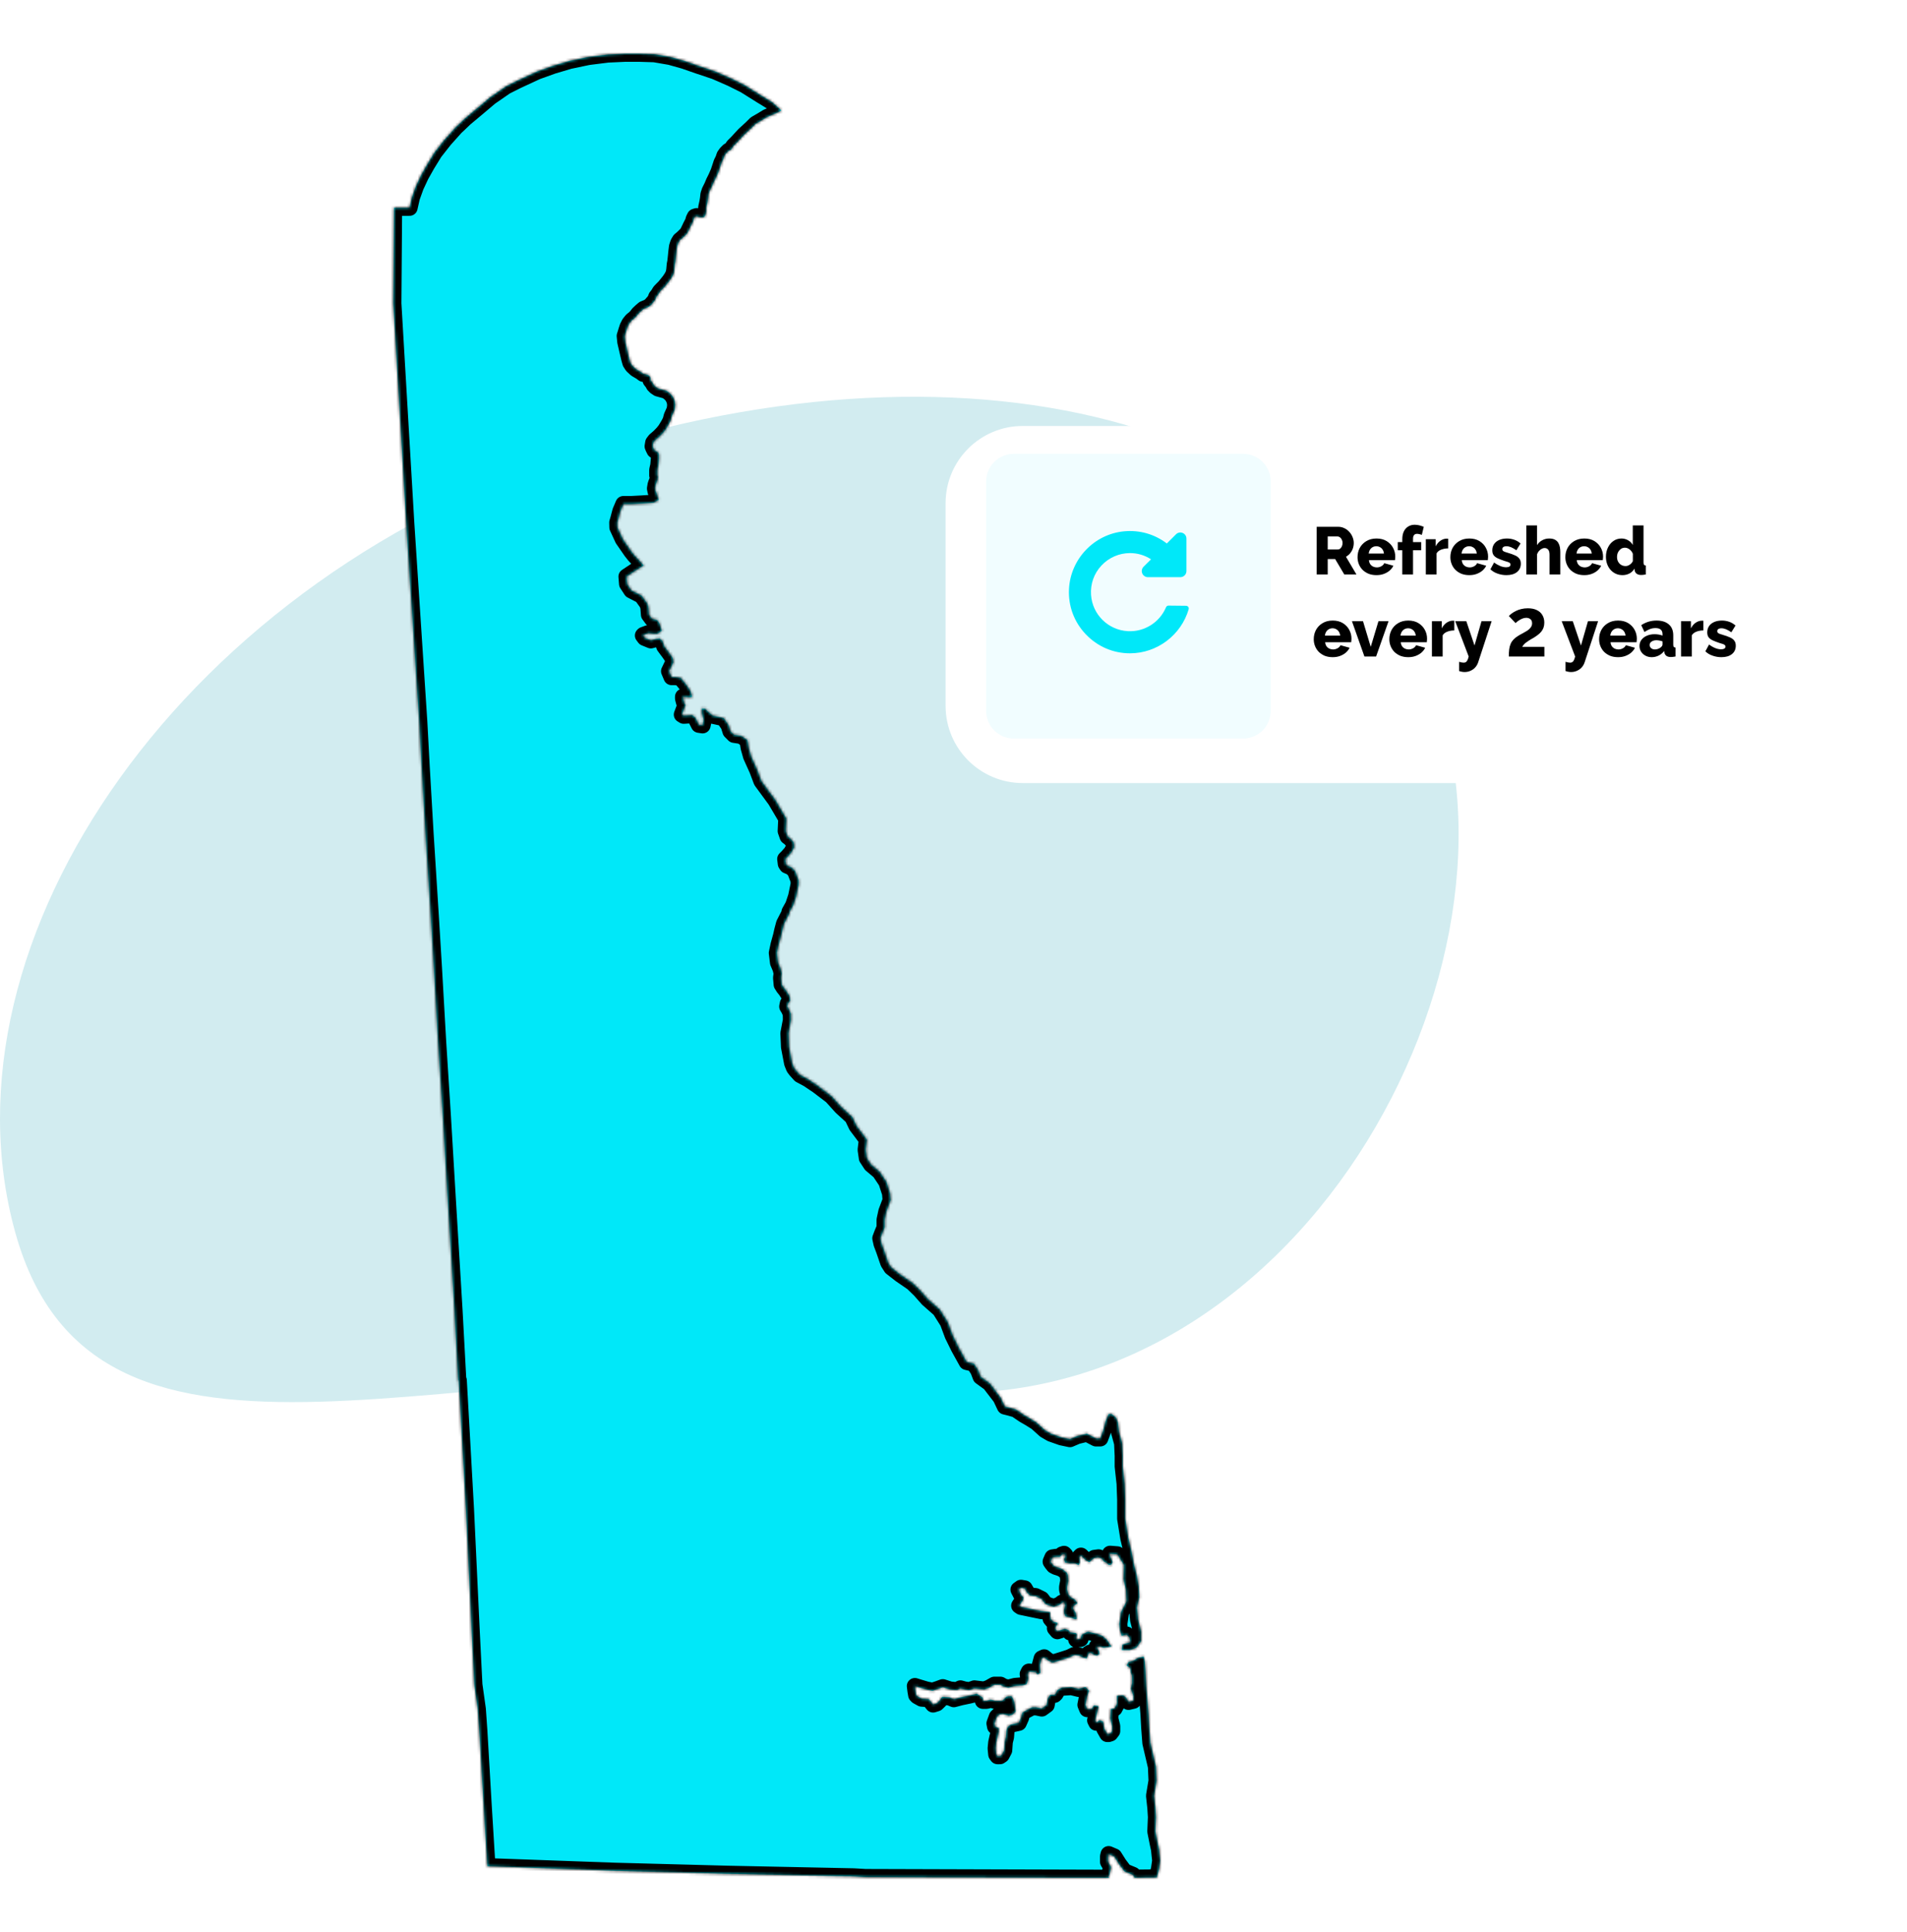
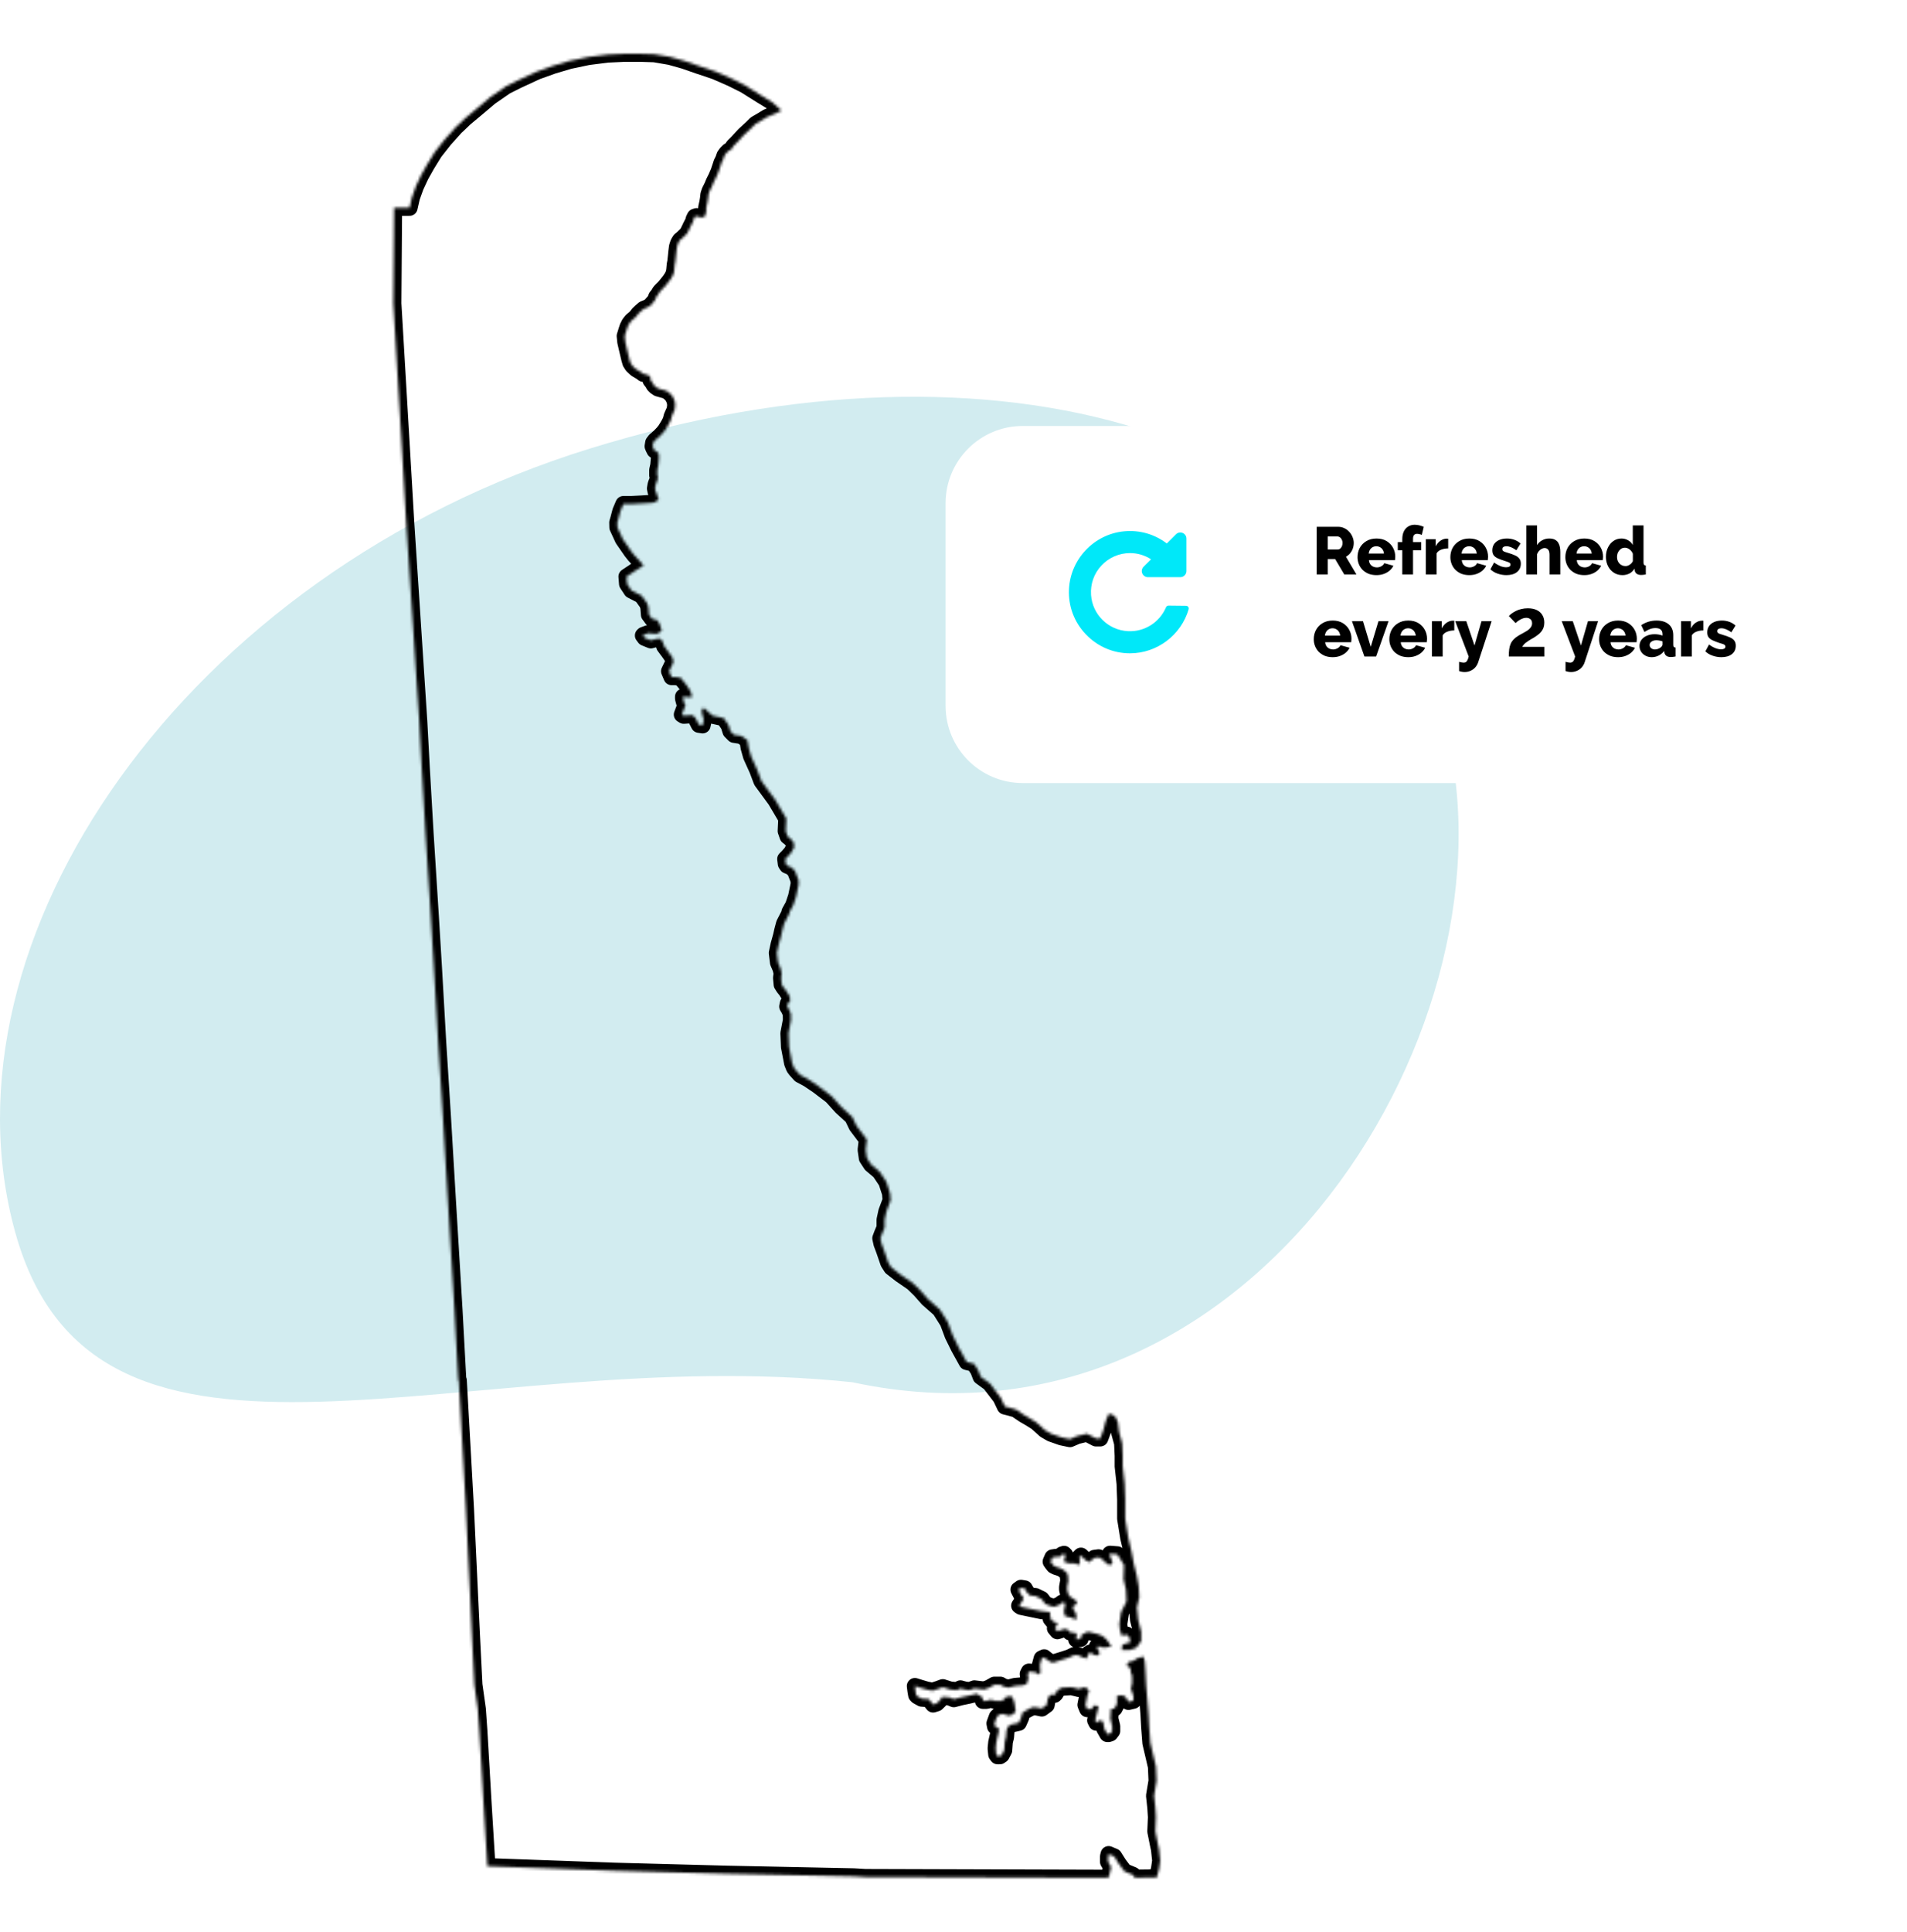
<svg xmlns="http://www.w3.org/2000/svg" width="710" height="719" viewBox="0 0 710 719" fill="none">
  <path d="M537.69 269.115C567.876 377.937 467.443 546.89 317.374 514.471C173.81 499.349 35.86 567.508 5.672 458.686C-24.516 349.865 68.525 213.653 219.792 166.903C371.059 120.17 507.501 160.293 537.69 269.115Z" fill="#D2ECF0" />
  <g filter="url(#filter0_d_35_2426)">
    <path d="M660.91 154.546H380.785C364.918 154.546 352.055 167.412 352.055 183.283V258.716C352.055 274.587 364.918 287.453 380.785 287.453H660.91C676.777 287.453 689.64 274.587 689.64 258.716V183.283C689.64 167.412 676.777 154.546 660.91 154.546Z" fill="white" />
  </g>
-   <path d="M462.793 168.915H377.461C371.766 168.915 367.149 173.532 367.149 179.229V264.578C367.149 270.275 371.766 274.893 377.461 274.893H462.793C468.489 274.893 473.106 270.275 473.106 264.578V179.229C473.106 173.532 468.489 168.915 462.793 168.915Z" fill="#F1FDFF" />
  <path d="M441.608 225.471L435.056 225.399H435.043C434.645 225.399 434.282 225.651 434.128 226.01C431.756 231.667 426.049 235.259 419.935 234.918C412.625 234.541 406.72 228.758 406.21 221.448C405.925 217.371 407.299 213.473 410.076 210.492C412.822 207.546 416.695 205.858 420.709 205.858C423.515 205.858 426.203 206.648 428.543 208.175L425.762 210.941C425.112 211.605 424.919 212.575 425.273 213.419C425.625 214.264 426.446 214.82 427.369 214.82H439.454C440.709 214.82 441.723 213.796 441.723 212.557V200.452C441.723 199.536 441.174 198.71 440.325 198.369C439.475 198.009 438.5 198.207 437.85 198.854L434.427 202.284C429.865 198.8 424.244 197.201 418.495 197.758C407.329 198.818 398.514 208.103 397.997 219.328C397.703 225.614 399.935 231.559 404.271 236.103C408.609 240.647 414.454 243.162 420.716 243.162C430.763 243.162 439.746 236.409 442.558 226.746C442.644 226.459 442.583 226.135 442.4 225.884C442.214 225.632 441.921 225.489 441.608 225.471Z" fill="#00E8F9" />
-   <path d="M490.224 213.816V196.071H498.222C499.055 196.071 499.822 196.25 500.523 196.592C501.239 196.933 501.855 197.382 502.372 197.975C502.887 198.531 503.288 199.178 503.572 199.896C503.871 200.615 504.021 201.333 504.021 202.07C504.021 202.806 503.904 203.506 503.672 204.171C503.439 204.818 503.105 205.41 502.672 205.949C502.239 206.452 501.722 206.883 501.122 207.224L505.021 213.816H500.497L497.098 208.086H494.324V213.816H490.224ZM494.324 204.512H498.073C498.405 204.512 498.698 204.422 498.948 204.225C499.213 204.009 499.431 203.704 499.598 203.345C499.765 202.968 499.847 202.554 499.847 202.07C499.847 201.585 499.747 201.172 499.548 200.812C499.364 200.453 499.131 200.166 498.847 199.968C498.565 199.771 498.265 199.663 497.948 199.663H494.324V204.512ZM512.478 214.067C511.361 214.067 510.37 213.887 509.503 213.546C508.637 213.169 507.896 212.684 507.28 212.074C506.678 211.445 506.22 210.744 505.904 209.936C505.588 209.128 505.43 208.284 505.43 207.386C505.43 206.129 505.705 204.979 506.254 203.937C506.82 202.896 507.628 202.052 508.678 201.423C509.729 200.776 510.995 200.435 512.478 200.435C513.96 200.435 515.218 200.758 516.251 201.387C517.301 202.034 518.1 202.86 518.65 203.902C519.201 204.907 519.476 206.021 519.476 207.224C519.476 207.458 519.458 207.691 519.426 207.925C519.409 208.14 519.391 208.32 519.375 208.499H509.679C509.729 209.074 509.887 209.559 510.153 209.972C510.436 210.367 510.794 210.673 511.228 210.888C511.661 211.086 512.119 211.194 512.602 211.194C513.202 211.194 513.76 211.05 514.277 210.762C514.811 210.475 515.177 210.098 515.376 209.613L518.776 210.565C518.442 211.247 517.967 211.858 517.352 212.397C516.752 212.9 516.035 213.313 515.202 213.618C514.385 213.923 513.476 214.067 512.478 214.067ZM509.578 206.039H515.276C515.209 205.5 515.051 205.015 514.802 204.62C514.552 204.207 514.218 203.884 513.802 203.668C513.385 203.435 512.927 203.309 512.428 203.309C511.911 203.309 511.444 203.435 511.027 203.668C510.629 203.884 510.304 204.207 510.052 204.62C509.803 205.015 509.645 205.5 509.578 206.039ZM522.089 213.816V204.8H520.413V201.764H522.089V200.687C522.089 199.591 522.272 198.639 522.638 197.849C523.022 197.041 523.556 196.43 524.238 195.999C524.938 195.55 525.746 195.316 526.662 195.316C527.23 195.316 527.795 195.388 528.363 195.514C528.928 195.658 529.503 195.837 530.086 196.089L529.361 199.088C529.111 198.98 528.82 198.891 528.487 198.819C528.154 198.729 527.845 198.693 527.562 198.693C527.079 198.693 526.712 198.855 526.463 199.16C526.213 199.465 526.087 199.932 526.087 200.543V201.764H529.137V204.8H526.087V213.816H522.089ZM539.178 204.117C538.212 204.117 537.337 204.279 536.553 204.584C535.77 204.889 535.204 205.338 534.854 205.949V213.816H530.855V200.687H534.529V203.345C534.98 202.465 535.561 201.764 536.278 201.261C536.994 200.776 537.745 200.507 538.528 200.489C538.711 200.489 538.844 200.489 538.928 200.489C539.027 200.489 539.111 200.507 539.178 200.525V204.117ZM547.038 214.067C545.921 214.067 544.929 213.887 544.064 213.546C543.197 213.169 542.455 212.684 541.839 212.074C541.239 211.445 540.781 210.744 540.464 209.936C540.148 209.128 539.99 208.284 539.99 207.386C539.99 206.129 540.264 204.979 540.814 203.937C541.381 202.896 542.189 202.052 543.238 201.423C544.288 200.776 545.554 200.435 547.038 200.435C548.521 200.435 549.778 200.758 550.812 201.387C551.861 202.034 552.662 202.86 553.211 203.902C553.761 204.907 554.035 206.021 554.035 207.224C554.035 207.458 554.019 207.691 553.985 207.925C553.969 208.14 553.953 208.32 553.935 208.499H544.238C544.288 209.074 544.446 209.559 544.714 209.972C544.996 210.367 545.355 210.673 545.788 210.888C546.221 211.086 546.678 211.194 547.163 211.194C547.763 211.194 548.32 211.05 548.837 210.762C549.37 210.475 549.736 210.098 549.938 209.613L553.335 210.565C553.003 211.247 552.527 211.858 551.911 212.397C551.311 212.9 550.595 213.313 549.762 213.618C548.945 213.923 548.038 214.067 547.038 214.067ZM544.138 206.039H549.837C549.771 205.5 549.613 205.015 549.361 204.62C549.112 204.207 548.779 203.884 548.363 203.668C547.946 203.435 547.488 203.309 546.987 203.309C546.47 203.309 546.005 203.435 545.588 203.668C545.188 203.884 544.863 204.207 544.613 204.62C544.364 205.015 544.206 205.5 544.138 206.039ZM560.871 214.067C559.754 214.067 558.665 213.887 557.598 213.51C556.531 213.151 555.632 212.612 554.899 211.894L556.273 209.362C557.072 209.954 557.847 210.385 558.596 210.691C559.363 210.996 560.079 211.14 560.746 211.14C561.263 211.14 561.663 211.05 561.945 210.888C562.229 210.726 562.371 210.475 562.371 210.116C562.371 209.864 562.288 209.667 562.121 209.541C561.954 209.397 561.696 209.254 561.345 209.146C561.013 209.02 560.597 208.894 560.097 208.769C559.097 208.427 558.264 208.104 557.598 207.799C556.932 207.476 556.431 207.099 556.099 206.649C555.765 206.183 555.597 205.572 555.597 204.835C555.597 203.955 555.815 203.201 556.248 202.537C556.698 201.872 557.33 201.351 558.147 200.992C558.964 200.633 559.938 200.435 561.071 200.435C561.97 200.435 562.847 200.579 563.696 200.866C564.561 201.154 565.37 201.621 566.12 202.285L564.57 204.8C563.82 204.279 563.154 203.902 562.57 203.668C561.988 203.435 561.421 203.309 560.871 203.309C560.588 203.309 560.329 203.345 560.097 203.417C559.864 203.488 559.672 203.596 559.521 203.776C559.388 203.92 559.322 204.117 559.322 204.368C559.322 204.62 559.388 204.817 559.521 204.961C559.672 205.123 559.896 205.248 560.196 205.374C560.512 205.464 560.905 205.59 561.371 205.751C562.453 206.057 563.355 206.38 564.071 206.721C564.788 207.027 565.319 207.44 565.669 207.925C566.036 208.392 566.221 209.002 566.221 209.793C566.221 211.122 565.736 212.181 564.77 212.936C563.82 213.69 562.522 214.067 560.871 214.067ZM580.916 213.816H576.919V206.434C576.919 205.59 576.743 204.961 576.393 204.566C576.061 204.171 575.61 203.973 575.045 203.973C574.745 203.973 574.402 204.063 574.019 204.261C573.653 204.458 573.312 204.71 572.994 205.069C572.678 205.41 572.437 205.823 572.27 206.29V213.816H568.271V195.568H572.27V202.896C572.753 202.106 573.385 201.513 574.17 201.1C574.969 200.651 575.844 200.435 576.794 200.435C577.693 200.435 578.41 200.597 578.943 200.884C579.492 201.189 579.909 201.585 580.193 202.087C580.477 202.572 580.667 203.111 580.767 203.686C580.868 204.279 580.916 204.853 580.916 205.41V213.816ZM589.848 214.067C588.731 214.067 587.74 213.887 586.873 213.546C586.007 213.169 585.266 212.684 584.65 212.074C584.05 211.445 583.59 210.744 583.274 209.936C582.958 209.128 582.8 208.284 582.8 207.386C582.8 206.129 583.075 204.979 583.624 203.937C584.19 202.896 584.998 202.052 586.048 201.423C587.099 200.776 588.365 200.435 589.848 200.435C591.329 200.435 592.588 200.758 593.621 201.387C594.671 202.034 595.47 202.86 596.02 203.902C596.571 204.907 596.846 206.021 596.846 207.224C596.846 207.458 596.828 207.691 596.796 207.925C596.779 208.14 596.761 208.32 596.745 208.499H587.049C587.099 209.074 587.257 209.559 587.523 209.972C587.806 210.367 588.164 210.673 588.598 210.888C589.031 211.086 589.489 211.194 589.972 211.194C590.572 211.194 591.13 211.05 591.647 210.762C592.181 210.475 592.547 210.098 592.746 209.613L596.146 210.565C595.812 211.247 595.337 211.858 594.722 212.397C594.122 212.9 593.405 213.313 592.572 213.618C591.755 213.923 590.846 214.067 589.848 214.067ZM586.948 206.039H592.646C592.579 205.5 592.421 205.015 592.172 204.62C591.922 204.207 591.588 203.884 591.171 203.668C590.755 203.435 590.297 203.309 589.798 203.309C589.281 203.309 588.814 203.435 588.397 203.668C587.999 203.884 587.674 204.207 587.422 204.62C587.173 205.015 587.015 205.5 586.948 206.039ZM597.907 207.242C597.907 205.967 598.158 204.818 598.658 203.794C599.157 202.752 599.841 201.944 600.706 201.351C601.574 200.74 602.574 200.435 603.705 200.435C604.623 200.435 605.456 200.669 606.205 201.118C606.955 201.549 607.521 202.123 607.905 202.842V195.568H611.904V209.362C611.904 209.775 611.971 210.044 612.104 210.224C612.236 210.367 612.454 210.457 612.754 210.493V213.816C612.053 213.941 611.488 214.013 611.053 214.013C610.371 214.013 609.812 213.87 609.38 213.564C608.963 213.259 608.704 212.846 608.604 212.325L608.53 211.643C608.063 212.451 607.429 213.061 606.63 213.474C605.831 213.869 604.989 214.067 604.106 214.067C603.206 214.067 602.373 213.905 601.606 213.564C600.857 213.223 600.198 212.738 599.633 212.109C599.083 211.499 598.658 210.78 598.358 209.936C598.058 209.11 597.907 208.212 597.907 207.242ZM607.93 208.859V206.111C607.763 205.662 607.521 205.284 607.205 204.943C606.905 204.602 606.555 204.351 606.155 204.135C605.772 203.937 605.381 203.848 604.98 203.848C604.547 203.848 604.147 203.937 603.781 204.117C603.431 204.297 603.123 204.566 602.856 204.889C602.59 205.213 602.382 205.572 602.231 205.985C602.098 206.416 602.032 206.847 602.032 207.314C602.032 207.799 602.107 208.248 602.256 208.661C602.423 209.074 602.648 209.433 602.931 209.739C603.215 210.044 603.547 210.277 603.932 210.439C604.314 210.601 604.731 210.691 605.181 210.691C605.463 210.691 605.74 210.655 606.006 210.565C606.271 210.475 606.523 210.349 606.756 210.188C607.006 210.044 607.23 209.846 607.429 209.613C607.631 209.38 607.796 209.128 607.93 208.859ZM496.173 244.6C495.057 244.6 494.065 244.42 493.2 244.079C492.333 243.702 491.591 243.217 490.975 242.606C490.375 241.978 489.917 241.277 489.6 240.469C489.283 239.661 489.125 238.817 489.125 237.919C489.125 236.661 489.4 235.512 489.95 234.47C490.517 233.428 491.325 232.584 492.374 231.956C493.424 231.309 494.69 230.968 496.173 230.968C497.657 230.968 498.914 231.291 499.948 231.92C500.997 232.566 501.797 233.392 502.347 234.434C502.896 235.44 503.171 236.553 503.171 237.757C503.171 237.99 503.155 238.224 503.121 238.457C503.105 238.673 503.089 238.852 503.071 239.032H493.374C493.424 239.607 493.582 240.092 493.85 240.505C494.132 240.9 494.491 241.205 494.924 241.421C495.356 241.618 495.816 241.726 496.299 241.726C496.899 241.726 497.456 241.582 497.973 241.295C498.506 241.008 498.872 240.631 499.073 240.146L502.471 241.097C502.139 241.78 501.663 242.391 501.047 242.929C500.447 243.432 499.731 243.845 498.897 244.151C498.08 244.456 497.174 244.6 496.173 244.6ZM493.273 236.572H498.973C498.906 236.033 498.748 235.548 498.497 235.153C498.247 234.739 497.915 234.416 497.499 234.201C497.082 233.967 496.624 233.842 496.123 233.842C495.608 233.842 495.141 233.967 494.724 234.201C494.324 234.416 493.999 234.739 493.749 235.153C493.5 235.548 493.342 236.033 493.273 236.572ZM507.993 244.348L503.344 231.219H507.468L510.341 240.756L513.216 231.219H516.966L512.342 244.348H507.993ZM524.315 244.6C523.198 244.6 522.207 244.42 521.34 244.079C520.474 243.702 519.733 243.217 519.117 242.606C518.517 241.978 518.057 241.277 517.741 240.469C517.425 239.661 517.267 238.817 517.267 237.919C517.267 236.661 517.542 235.512 518.091 234.47C518.659 233.428 519.467 232.584 520.516 231.956C521.566 231.309 522.832 230.968 524.315 230.968C525.798 230.968 527.055 231.291 528.088 231.92C529.138 232.566 529.937 233.392 530.489 234.434C531.038 235.44 531.313 236.553 531.313 237.757C531.313 237.99 531.297 238.224 531.263 238.457C531.246 238.673 531.228 238.852 531.212 239.032H521.516C521.566 239.607 521.724 240.092 521.99 240.505C522.273 240.9 522.633 241.205 523.065 241.421C523.498 241.618 523.956 241.726 524.439 241.726C525.039 241.726 525.597 241.582 526.114 241.295C526.648 241.008 527.014 240.631 527.213 240.146L530.613 241.097C530.28 241.78 529.805 242.391 529.189 242.929C528.589 243.432 527.872 243.845 527.039 244.151C526.222 244.456 525.314 244.6 524.315 244.6ZM521.415 236.572H527.115C527.046 236.033 526.888 235.548 526.639 235.153C526.389 234.739 526.055 234.416 525.639 234.201C525.222 233.967 524.764 233.842 524.265 233.842C523.748 233.842 523.281 233.967 522.864 234.201C522.466 234.416 522.141 234.739 521.891 235.153C521.64 235.548 521.482 236.033 521.415 236.572ZM541.448 234.65C540.482 234.65 539.607 234.811 538.824 235.117C538.039 235.422 537.474 235.871 537.124 236.482V244.348H533.125V231.219H536.799V233.877C537.249 232.997 537.831 232.297 538.548 231.794C539.264 231.309 540.015 231.04 540.798 231.022C540.981 231.022 541.114 231.022 541.198 231.022C541.297 231.022 541.381 231.04 541.448 231.058V234.65ZM543.233 246.324C543.565 246.432 543.874 246.503 544.157 246.557C544.457 246.611 544.723 246.647 544.956 246.647C545.272 246.647 545.54 246.575 545.755 246.432C545.989 246.288 546.19 246.055 546.355 245.695C546.522 245.372 546.673 244.923 546.806 244.348L541.807 231.219H545.931L548.98 240.253L551.579 231.219H555.353L550.354 246.467C550.121 247.186 549.763 247.833 549.28 248.371C548.797 248.928 548.214 249.341 547.531 249.646C546.847 249.97 546.098 250.131 545.281 250.131C544.931 250.131 544.59 250.096 544.256 250.024C543.924 249.97 543.581 249.88 543.233 249.754V246.324ZM561.744 244.348C561.744 243.325 561.794 242.409 561.895 241.654C561.995 240.882 562.179 240.199 562.444 239.607C562.712 238.996 563.069 238.475 563.52 238.008C563.985 237.523 564.578 237.056 565.294 236.625C565.844 236.284 566.411 235.979 566.993 235.674C567.593 235.35 568.151 235.027 568.668 234.704C569.185 234.344 569.6 233.967 569.918 233.518C570.25 233.069 570.417 232.566 570.417 231.974C570.417 231.525 570.326 231.165 570.142 230.878C569.975 230.573 569.726 230.357 569.392 230.196C569.076 230.034 568.7 229.944 568.268 229.944C567.734 229.944 567.219 230.052 566.718 230.267C566.219 230.483 565.761 230.734 565.344 231.022C564.928 231.309 564.569 231.614 564.269 231.92L561.769 229.28C562.053 228.956 562.419 228.633 562.87 228.31C563.319 227.968 563.845 227.663 564.445 227.376C565.045 227.07 565.711 226.837 566.443 226.675C567.176 226.496 567.968 226.406 568.817 226.406C570.133 226.406 571.25 226.621 572.166 227.07C573.084 227.501 573.775 228.13 574.242 228.92C574.725 229.729 574.966 230.662 574.966 231.722C574.966 232.423 574.867 233.051 574.666 233.626C574.466 234.183 574.183 234.668 573.816 235.117C573.45 235.566 573.024 235.961 572.541 236.32C572.058 236.697 571.541 237.038 570.992 237.38C570.243 237.793 569.625 238.152 569.142 238.475C568.659 238.798 568.261 239.068 567.943 239.319C567.643 239.571 567.402 239.822 567.219 240.056C567.036 240.289 566.869 240.523 566.718 240.756H574.991V244.348H561.744ZM582.868 246.324C583.202 246.432 583.509 246.503 583.793 246.557C584.093 246.611 584.361 246.647 584.594 246.647C584.91 246.647 585.176 246.575 585.393 246.432C585.626 246.288 585.826 246.055 585.993 245.695C586.16 245.372 586.309 244.923 586.443 244.348L581.444 231.219H585.567L588.616 240.253L591.216 231.219H594.991L589.992 246.467C589.758 247.186 589.401 247.833 588.916 248.371C588.433 248.928 587.851 249.341 587.167 249.646C586.485 249.97 585.734 250.131 584.917 250.131C584.569 250.131 584.226 250.096 583.894 250.024C583.56 249.97 583.218 249.88 582.868 249.754V246.324ZM602.416 244.6C601.301 244.6 600.31 244.42 599.442 244.079C598.577 243.702 597.835 243.217 597.217 242.606C596.618 241.978 596.16 241.277 595.844 240.469C595.528 239.661 595.37 238.817 595.37 237.919C595.37 236.661 595.644 235.512 596.194 234.47C596.76 233.428 597.568 232.584 598.618 231.956C599.667 231.309 600.935 230.968 602.416 230.968C603.899 230.968 605.158 231.291 606.19 231.92C607.241 232.566 608.04 233.392 608.589 234.434C609.141 235.44 609.415 236.553 609.415 237.757C609.415 237.99 609.398 238.224 609.365 238.457C609.349 238.673 609.331 238.852 609.315 239.032H599.618C599.667 239.607 599.827 240.092 600.092 240.505C600.376 240.9 600.733 241.205 601.168 241.421C601.601 241.618 602.059 241.726 602.542 241.726C603.141 241.726 603.7 241.582 604.217 241.295C604.75 241.008 605.117 240.631 605.316 240.146L608.715 241.097C608.381 241.78 607.907 242.391 607.291 242.929C606.691 243.432 605.975 243.845 605.142 244.151C604.325 244.456 603.416 244.6 602.416 244.6ZM599.518 236.572H605.215C605.149 236.033 604.991 235.548 604.741 235.153C604.492 234.739 604.158 234.416 603.741 234.201C603.325 233.967 602.867 233.842 602.367 233.842C601.85 233.842 601.383 233.967 600.967 234.201C600.568 234.416 600.243 234.739 599.992 235.153C599.742 235.548 599.584 236.033 599.518 236.572ZM610.403 240.433C610.403 239.553 610.644 238.798 611.127 238.152C611.61 237.505 612.276 236.984 613.127 236.625C613.976 236.248 614.952 236.051 616.05 236.051C616.584 236.051 617.108 236.104 617.625 236.194C618.142 236.284 618.591 236.41 618.976 236.572V235.997C618.976 235.278 618.758 234.739 618.326 234.344C617.891 233.967 617.234 233.77 616.35 233.77C615.618 233.77 614.926 233.895 614.276 234.147C613.642 234.398 612.969 234.758 612.253 235.224L611.051 232.674C611.919 232.117 612.818 231.686 613.752 231.399C614.702 231.112 615.7 230.968 616.751 230.968C618.717 230.968 620.242 231.453 621.324 232.405C622.423 233.339 622.975 234.686 622.975 236.482V239.894C622.975 240.307 623.032 240.577 623.149 240.756C623.282 240.9 623.506 240.99 623.824 241.026V244.348C623.49 244.42 623.174 244.474 622.874 244.492C622.59 244.528 622.341 244.546 622.123 244.546C621.375 244.546 620.8 244.402 620.4 244.097C620.017 243.791 619.775 243.396 619.674 242.875L619.6 242.301C619.017 243.055 618.317 243.63 617.5 244.025C616.701 244.402 615.858 244.6 614.977 244.6C614.109 244.6 613.326 244.42 612.626 244.043C611.944 243.684 611.401 243.181 611.003 242.552C610.602 241.924 610.403 241.205 610.403 240.433ZM618.351 240.918C618.534 240.774 618.683 240.612 618.8 240.433C618.916 240.235 618.976 240.074 618.976 239.894V238.727C618.642 238.583 618.266 238.493 617.85 238.421C617.451 238.349 617.076 238.296 616.726 238.296C615.993 238.296 615.384 238.475 614.901 238.799C614.418 239.122 614.176 239.535 614.176 240.074C614.176 240.379 614.26 240.648 614.425 240.9C614.592 241.151 614.819 241.349 615.101 241.493C615.4 241.654 615.751 241.726 616.151 241.726C616.551 241.726 616.95 241.654 617.351 241.493C617.751 241.349 618.083 241.151 618.351 240.918ZM634.194 234.65C633.228 234.65 632.353 234.811 631.57 235.117C630.786 235.422 630.22 235.871 629.87 236.482V244.348H625.871V231.219H629.545V233.877C629.996 232.997 630.577 232.297 631.294 231.794C632.01 231.309 632.761 231.04 633.544 231.022C633.727 231.022 633.86 231.022 633.944 231.022C634.043 231.022 634.127 231.04 634.194 231.058V234.65ZM640.903 244.6C639.786 244.6 638.694 244.42 637.627 244.043C636.561 243.684 635.661 243.145 634.928 242.426L636.304 239.894C637.103 240.487 637.877 240.918 638.627 241.223C639.394 241.529 640.111 241.672 640.777 241.672C641.294 241.672 641.693 241.582 641.976 241.421C642.26 241.259 642.402 241.008 642.402 240.648C642.402 240.397 642.318 240.199 642.151 240.074C641.985 239.93 641.727 239.786 641.377 239.679C641.043 239.553 640.626 239.427 640.127 239.301C639.127 238.96 638.293 238.637 637.627 238.332C636.961 238.008 636.462 237.631 636.128 237.182C635.796 236.715 635.629 236.104 635.629 235.368C635.629 234.488 635.844 233.734 636.279 233.069C636.728 232.405 637.361 231.884 638.177 231.525C638.994 231.165 639.969 230.968 641.102 230.968C642.001 230.968 642.876 231.112 643.725 231.399C644.593 231.686 645.401 232.153 646.149 232.818L644.6 235.332C643.851 234.811 643.185 234.434 642.601 234.201C642.018 233.967 641.452 233.842 640.903 233.842C640.619 233.842 640.36 233.877 640.127 233.949C639.893 234.021 639.701 234.129 639.552 234.308C639.419 234.452 639.353 234.65 639.353 234.901C639.353 235.153 639.419 235.35 639.552 235.494C639.701 235.655 639.927 235.781 640.227 235.907C640.543 235.997 640.935 236.122 641.402 236.284C642.484 236.589 643.384 236.913 644.101 237.254C644.817 237.559 645.35 237.972 645.701 238.457C646.067 238.924 646.25 239.535 646.25 240.325C646.25 241.654 645.767 242.714 644.801 243.468C643.851 244.223 642.551 244.6 640.903 244.6Z" fill="black" />
+   <path d="M490.224 213.816V196.071H498.222C499.055 196.071 499.822 196.25 500.523 196.592C501.239 196.933 501.855 197.382 502.372 197.975C502.887 198.531 503.288 199.178 503.572 199.896C503.871 200.615 504.021 201.333 504.021 202.07C504.021 202.806 503.904 203.506 503.672 204.171C503.439 204.818 503.105 205.41 502.672 205.949C502.239 206.452 501.722 206.883 501.122 207.224L505.021 213.816H500.497L497.098 208.086H494.324V213.816H490.224ZM494.324 204.512H498.073C498.405 204.512 498.698 204.422 498.948 204.225C499.213 204.009 499.431 203.704 499.598 203.345C499.765 202.968 499.847 202.554 499.847 202.07C499.847 201.585 499.747 201.172 499.548 200.812C499.364 200.453 499.131 200.166 498.847 199.968C498.565 199.771 498.265 199.663 497.948 199.663H494.324V204.512ZM512.478 214.067C511.361 214.067 510.37 213.887 509.503 213.546C508.637 213.169 507.896 212.684 507.28 212.074C506.678 211.445 506.22 210.744 505.904 209.936C505.588 209.128 505.43 208.284 505.43 207.386C505.43 206.129 505.705 204.979 506.254 203.937C506.82 202.896 507.628 202.052 508.678 201.423C509.729 200.776 510.995 200.435 512.478 200.435C513.96 200.435 515.218 200.758 516.251 201.387C517.301 202.034 518.1 202.86 518.65 203.902C519.201 204.907 519.476 206.021 519.476 207.224C519.476 207.458 519.458 207.691 519.426 207.925C519.409 208.14 519.391 208.32 519.375 208.499H509.679C509.729 209.074 509.887 209.559 510.153 209.972C510.436 210.367 510.794 210.673 511.228 210.888C511.661 211.086 512.119 211.194 512.602 211.194C513.202 211.194 513.76 211.05 514.277 210.762C514.811 210.475 515.177 210.098 515.376 209.613L518.776 210.565C518.442 211.247 517.967 211.858 517.352 212.397C516.752 212.9 516.035 213.313 515.202 213.618C514.385 213.923 513.476 214.067 512.478 214.067ZM509.578 206.039H515.276C515.209 205.5 515.051 205.015 514.802 204.62C514.552 204.207 514.218 203.884 513.802 203.668C513.385 203.435 512.927 203.309 512.428 203.309C511.911 203.309 511.444 203.435 511.027 203.668C510.629 203.884 510.304 204.207 510.052 204.62C509.803 205.015 509.645 205.5 509.578 206.039ZM522.089 213.816V204.8H520.413V201.764H522.089V200.687C522.089 199.591 522.272 198.639 522.638 197.849C523.022 197.041 523.556 196.43 524.238 195.999C524.938 195.55 525.746 195.316 526.662 195.316C527.23 195.316 527.795 195.388 528.363 195.514C528.928 195.658 529.503 195.837 530.086 196.089L529.361 199.088C529.111 198.98 528.82 198.891 528.487 198.819C528.154 198.729 527.845 198.693 527.562 198.693C527.079 198.693 526.712 198.855 526.463 199.16C526.213 199.465 526.087 199.932 526.087 200.543V201.764H529.137V204.8H526.087V213.816H522.089ZM539.178 204.117C538.212 204.117 537.337 204.279 536.553 204.584C535.77 204.889 535.204 205.338 534.854 205.949V213.816H530.855V200.687H534.529V203.345C534.98 202.465 535.561 201.764 536.278 201.261C536.994 200.776 537.745 200.507 538.528 200.489C538.711 200.489 538.844 200.489 538.928 200.489C539.027 200.489 539.111 200.507 539.178 200.525V204.117ZM547.038 214.067C545.921 214.067 544.929 213.887 544.064 213.546C543.197 213.169 542.455 212.684 541.839 212.074C541.239 211.445 540.781 210.744 540.464 209.936C540.148 209.128 539.99 208.284 539.99 207.386C539.99 206.129 540.264 204.979 540.814 203.937C541.381 202.896 542.189 202.052 543.238 201.423C544.288 200.776 545.554 200.435 547.038 200.435C548.521 200.435 549.778 200.758 550.812 201.387C551.861 202.034 552.662 202.86 553.211 203.902C553.761 204.907 554.035 206.021 554.035 207.224C554.035 207.458 554.019 207.691 553.985 207.925C553.969 208.14 553.953 208.32 553.935 208.499H544.238C544.288 209.074 544.446 209.559 544.714 209.972C544.996 210.367 545.355 210.673 545.788 210.888C546.221 211.086 546.678 211.194 547.163 211.194C547.763 211.194 548.32 211.05 548.837 210.762C549.37 210.475 549.736 210.098 549.938 209.613L553.335 210.565C553.003 211.247 552.527 211.858 551.911 212.397C551.311 212.9 550.595 213.313 549.762 213.618C548.945 213.923 548.038 214.067 547.038 214.067ZM544.138 206.039H549.837C549.771 205.5 549.613 205.015 549.361 204.62C549.112 204.207 548.779 203.884 548.363 203.668C547.946 203.435 547.488 203.309 546.987 203.309C546.47 203.309 546.005 203.435 545.588 203.668C545.188 203.884 544.863 204.207 544.613 204.62C544.364 205.015 544.206 205.5 544.138 206.039ZM560.871 214.067C559.754 214.067 558.665 213.887 557.598 213.51C556.531 213.151 555.632 212.612 554.899 211.894L556.273 209.362C557.072 209.954 557.847 210.385 558.596 210.691C559.363 210.996 560.079 211.14 560.746 211.14C561.263 211.14 561.663 211.05 561.945 210.888C562.229 210.726 562.371 210.475 562.371 210.116C562.371 209.864 562.288 209.667 562.121 209.541C561.954 209.397 561.696 209.254 561.345 209.146C559.097 208.427 558.264 208.104 557.598 207.799C556.932 207.476 556.431 207.099 556.099 206.649C555.765 206.183 555.597 205.572 555.597 204.835C555.597 203.955 555.815 203.201 556.248 202.537C556.698 201.872 557.33 201.351 558.147 200.992C558.964 200.633 559.938 200.435 561.071 200.435C561.97 200.435 562.847 200.579 563.696 200.866C564.561 201.154 565.37 201.621 566.12 202.285L564.57 204.8C563.82 204.279 563.154 203.902 562.57 203.668C561.988 203.435 561.421 203.309 560.871 203.309C560.588 203.309 560.329 203.345 560.097 203.417C559.864 203.488 559.672 203.596 559.521 203.776C559.388 203.92 559.322 204.117 559.322 204.368C559.322 204.62 559.388 204.817 559.521 204.961C559.672 205.123 559.896 205.248 560.196 205.374C560.512 205.464 560.905 205.59 561.371 205.751C562.453 206.057 563.355 206.38 564.071 206.721C564.788 207.027 565.319 207.44 565.669 207.925C566.036 208.392 566.221 209.002 566.221 209.793C566.221 211.122 565.736 212.181 564.77 212.936C563.82 213.69 562.522 214.067 560.871 214.067ZM580.916 213.816H576.919V206.434C576.919 205.59 576.743 204.961 576.393 204.566C576.061 204.171 575.61 203.973 575.045 203.973C574.745 203.973 574.402 204.063 574.019 204.261C573.653 204.458 573.312 204.71 572.994 205.069C572.678 205.41 572.437 205.823 572.27 206.29V213.816H568.271V195.568H572.27V202.896C572.753 202.106 573.385 201.513 574.17 201.1C574.969 200.651 575.844 200.435 576.794 200.435C577.693 200.435 578.41 200.597 578.943 200.884C579.492 201.189 579.909 201.585 580.193 202.087C580.477 202.572 580.667 203.111 580.767 203.686C580.868 204.279 580.916 204.853 580.916 205.41V213.816ZM589.848 214.067C588.731 214.067 587.74 213.887 586.873 213.546C586.007 213.169 585.266 212.684 584.65 212.074C584.05 211.445 583.59 210.744 583.274 209.936C582.958 209.128 582.8 208.284 582.8 207.386C582.8 206.129 583.075 204.979 583.624 203.937C584.19 202.896 584.998 202.052 586.048 201.423C587.099 200.776 588.365 200.435 589.848 200.435C591.329 200.435 592.588 200.758 593.621 201.387C594.671 202.034 595.47 202.86 596.02 203.902C596.571 204.907 596.846 206.021 596.846 207.224C596.846 207.458 596.828 207.691 596.796 207.925C596.779 208.14 596.761 208.32 596.745 208.499H587.049C587.099 209.074 587.257 209.559 587.523 209.972C587.806 210.367 588.164 210.673 588.598 210.888C589.031 211.086 589.489 211.194 589.972 211.194C590.572 211.194 591.13 211.05 591.647 210.762C592.181 210.475 592.547 210.098 592.746 209.613L596.146 210.565C595.812 211.247 595.337 211.858 594.722 212.397C594.122 212.9 593.405 213.313 592.572 213.618C591.755 213.923 590.846 214.067 589.848 214.067ZM586.948 206.039H592.646C592.579 205.5 592.421 205.015 592.172 204.62C591.922 204.207 591.588 203.884 591.171 203.668C590.755 203.435 590.297 203.309 589.798 203.309C589.281 203.309 588.814 203.435 588.397 203.668C587.999 203.884 587.674 204.207 587.422 204.62C587.173 205.015 587.015 205.5 586.948 206.039ZM597.907 207.242C597.907 205.967 598.158 204.818 598.658 203.794C599.157 202.752 599.841 201.944 600.706 201.351C601.574 200.74 602.574 200.435 603.705 200.435C604.623 200.435 605.456 200.669 606.205 201.118C606.955 201.549 607.521 202.123 607.905 202.842V195.568H611.904V209.362C611.904 209.775 611.971 210.044 612.104 210.224C612.236 210.367 612.454 210.457 612.754 210.493V213.816C612.053 213.941 611.488 214.013 611.053 214.013C610.371 214.013 609.812 213.87 609.38 213.564C608.963 213.259 608.704 212.846 608.604 212.325L608.53 211.643C608.063 212.451 607.429 213.061 606.63 213.474C605.831 213.869 604.989 214.067 604.106 214.067C603.206 214.067 602.373 213.905 601.606 213.564C600.857 213.223 600.198 212.738 599.633 212.109C599.083 211.499 598.658 210.78 598.358 209.936C598.058 209.11 597.907 208.212 597.907 207.242ZM607.93 208.859V206.111C607.763 205.662 607.521 205.284 607.205 204.943C606.905 204.602 606.555 204.351 606.155 204.135C605.772 203.937 605.381 203.848 604.98 203.848C604.547 203.848 604.147 203.937 603.781 204.117C603.431 204.297 603.123 204.566 602.856 204.889C602.59 205.213 602.382 205.572 602.231 205.985C602.098 206.416 602.032 206.847 602.032 207.314C602.032 207.799 602.107 208.248 602.256 208.661C602.423 209.074 602.648 209.433 602.931 209.739C603.215 210.044 603.547 210.277 603.932 210.439C604.314 210.601 604.731 210.691 605.181 210.691C605.463 210.691 605.74 210.655 606.006 210.565C606.271 210.475 606.523 210.349 606.756 210.188C607.006 210.044 607.23 209.846 607.429 209.613C607.631 209.38 607.796 209.128 607.93 208.859ZM496.173 244.6C495.057 244.6 494.065 244.42 493.2 244.079C492.333 243.702 491.591 243.217 490.975 242.606C490.375 241.978 489.917 241.277 489.6 240.469C489.283 239.661 489.125 238.817 489.125 237.919C489.125 236.661 489.4 235.512 489.95 234.47C490.517 233.428 491.325 232.584 492.374 231.956C493.424 231.309 494.69 230.968 496.173 230.968C497.657 230.968 498.914 231.291 499.948 231.92C500.997 232.566 501.797 233.392 502.347 234.434C502.896 235.44 503.171 236.553 503.171 237.757C503.171 237.99 503.155 238.224 503.121 238.457C503.105 238.673 503.089 238.852 503.071 239.032H493.374C493.424 239.607 493.582 240.092 493.85 240.505C494.132 240.9 494.491 241.205 494.924 241.421C495.356 241.618 495.816 241.726 496.299 241.726C496.899 241.726 497.456 241.582 497.973 241.295C498.506 241.008 498.872 240.631 499.073 240.146L502.471 241.097C502.139 241.78 501.663 242.391 501.047 242.929C500.447 243.432 499.731 243.845 498.897 244.151C498.08 244.456 497.174 244.6 496.173 244.6ZM493.273 236.572H498.973C498.906 236.033 498.748 235.548 498.497 235.153C498.247 234.739 497.915 234.416 497.499 234.201C497.082 233.967 496.624 233.842 496.123 233.842C495.608 233.842 495.141 233.967 494.724 234.201C494.324 234.416 493.999 234.739 493.749 235.153C493.5 235.548 493.342 236.033 493.273 236.572ZM507.993 244.348L503.344 231.219H507.468L510.341 240.756L513.216 231.219H516.966L512.342 244.348H507.993ZM524.315 244.6C523.198 244.6 522.207 244.42 521.34 244.079C520.474 243.702 519.733 243.217 519.117 242.606C518.517 241.978 518.057 241.277 517.741 240.469C517.425 239.661 517.267 238.817 517.267 237.919C517.267 236.661 517.542 235.512 518.091 234.47C518.659 233.428 519.467 232.584 520.516 231.956C521.566 231.309 522.832 230.968 524.315 230.968C525.798 230.968 527.055 231.291 528.088 231.92C529.138 232.566 529.937 233.392 530.489 234.434C531.038 235.44 531.313 236.553 531.313 237.757C531.313 237.99 531.297 238.224 531.263 238.457C531.246 238.673 531.228 238.852 531.212 239.032H521.516C521.566 239.607 521.724 240.092 521.99 240.505C522.273 240.9 522.633 241.205 523.065 241.421C523.498 241.618 523.956 241.726 524.439 241.726C525.039 241.726 525.597 241.582 526.114 241.295C526.648 241.008 527.014 240.631 527.213 240.146L530.613 241.097C530.28 241.78 529.805 242.391 529.189 242.929C528.589 243.432 527.872 243.845 527.039 244.151C526.222 244.456 525.314 244.6 524.315 244.6ZM521.415 236.572H527.115C527.046 236.033 526.888 235.548 526.639 235.153C526.389 234.739 526.055 234.416 525.639 234.201C525.222 233.967 524.764 233.842 524.265 233.842C523.748 233.842 523.281 233.967 522.864 234.201C522.466 234.416 522.141 234.739 521.891 235.153C521.64 235.548 521.482 236.033 521.415 236.572ZM541.448 234.65C540.482 234.65 539.607 234.811 538.824 235.117C538.039 235.422 537.474 235.871 537.124 236.482V244.348H533.125V231.219H536.799V233.877C537.249 232.997 537.831 232.297 538.548 231.794C539.264 231.309 540.015 231.04 540.798 231.022C540.981 231.022 541.114 231.022 541.198 231.022C541.297 231.022 541.381 231.04 541.448 231.058V234.65ZM543.233 246.324C543.565 246.432 543.874 246.503 544.157 246.557C544.457 246.611 544.723 246.647 544.956 246.647C545.272 246.647 545.54 246.575 545.755 246.432C545.989 246.288 546.19 246.055 546.355 245.695C546.522 245.372 546.673 244.923 546.806 244.348L541.807 231.219H545.931L548.98 240.253L551.579 231.219H555.353L550.354 246.467C550.121 247.186 549.763 247.833 549.28 248.371C548.797 248.928 548.214 249.341 547.531 249.646C546.847 249.97 546.098 250.131 545.281 250.131C544.931 250.131 544.59 250.096 544.256 250.024C543.924 249.97 543.581 249.88 543.233 249.754V246.324ZM561.744 244.348C561.744 243.325 561.794 242.409 561.895 241.654C561.995 240.882 562.179 240.199 562.444 239.607C562.712 238.996 563.069 238.475 563.52 238.008C563.985 237.523 564.578 237.056 565.294 236.625C565.844 236.284 566.411 235.979 566.993 235.674C567.593 235.35 568.151 235.027 568.668 234.704C569.185 234.344 569.6 233.967 569.918 233.518C570.25 233.069 570.417 232.566 570.417 231.974C570.417 231.525 570.326 231.165 570.142 230.878C569.975 230.573 569.726 230.357 569.392 230.196C569.076 230.034 568.7 229.944 568.268 229.944C567.734 229.944 567.219 230.052 566.718 230.267C566.219 230.483 565.761 230.734 565.344 231.022C564.928 231.309 564.569 231.614 564.269 231.92L561.769 229.28C562.053 228.956 562.419 228.633 562.87 228.31C563.319 227.968 563.845 227.663 564.445 227.376C565.045 227.07 565.711 226.837 566.443 226.675C567.176 226.496 567.968 226.406 568.817 226.406C570.133 226.406 571.25 226.621 572.166 227.07C573.084 227.501 573.775 228.13 574.242 228.92C574.725 229.729 574.966 230.662 574.966 231.722C574.966 232.423 574.867 233.051 574.666 233.626C574.466 234.183 574.183 234.668 573.816 235.117C573.45 235.566 573.024 235.961 572.541 236.32C572.058 236.697 571.541 237.038 570.992 237.38C570.243 237.793 569.625 238.152 569.142 238.475C568.659 238.798 568.261 239.068 567.943 239.319C567.643 239.571 567.402 239.822 567.219 240.056C567.036 240.289 566.869 240.523 566.718 240.756H574.991V244.348H561.744ZM582.868 246.324C583.202 246.432 583.509 246.503 583.793 246.557C584.093 246.611 584.361 246.647 584.594 246.647C584.91 246.647 585.176 246.575 585.393 246.432C585.626 246.288 585.826 246.055 585.993 245.695C586.16 245.372 586.309 244.923 586.443 244.348L581.444 231.219H585.567L588.616 240.253L591.216 231.219H594.991L589.992 246.467C589.758 247.186 589.401 247.833 588.916 248.371C588.433 248.928 587.851 249.341 587.167 249.646C586.485 249.97 585.734 250.131 584.917 250.131C584.569 250.131 584.226 250.096 583.894 250.024C583.56 249.97 583.218 249.88 582.868 249.754V246.324ZM602.416 244.6C601.301 244.6 600.31 244.42 599.442 244.079C598.577 243.702 597.835 243.217 597.217 242.606C596.618 241.978 596.16 241.277 595.844 240.469C595.528 239.661 595.37 238.817 595.37 237.919C595.37 236.661 595.644 235.512 596.194 234.47C596.76 233.428 597.568 232.584 598.618 231.956C599.667 231.309 600.935 230.968 602.416 230.968C603.899 230.968 605.158 231.291 606.19 231.92C607.241 232.566 608.04 233.392 608.589 234.434C609.141 235.44 609.415 236.553 609.415 237.757C609.415 237.99 609.398 238.224 609.365 238.457C609.349 238.673 609.331 238.852 609.315 239.032H599.618C599.667 239.607 599.827 240.092 600.092 240.505C600.376 240.9 600.733 241.205 601.168 241.421C601.601 241.618 602.059 241.726 602.542 241.726C603.141 241.726 603.7 241.582 604.217 241.295C604.75 241.008 605.117 240.631 605.316 240.146L608.715 241.097C608.381 241.78 607.907 242.391 607.291 242.929C606.691 243.432 605.975 243.845 605.142 244.151C604.325 244.456 603.416 244.6 602.416 244.6ZM599.518 236.572H605.215C605.149 236.033 604.991 235.548 604.741 235.153C604.492 234.739 604.158 234.416 603.741 234.201C603.325 233.967 602.867 233.842 602.367 233.842C601.85 233.842 601.383 233.967 600.967 234.201C600.568 234.416 600.243 234.739 599.992 235.153C599.742 235.548 599.584 236.033 599.518 236.572ZM610.403 240.433C610.403 239.553 610.644 238.798 611.127 238.152C611.61 237.505 612.276 236.984 613.127 236.625C613.976 236.248 614.952 236.051 616.05 236.051C616.584 236.051 617.108 236.104 617.625 236.194C618.142 236.284 618.591 236.41 618.976 236.572V235.997C618.976 235.278 618.758 234.739 618.326 234.344C617.891 233.967 617.234 233.77 616.35 233.77C615.618 233.77 614.926 233.895 614.276 234.147C613.642 234.398 612.969 234.758 612.253 235.224L611.051 232.674C611.919 232.117 612.818 231.686 613.752 231.399C614.702 231.112 615.7 230.968 616.751 230.968C618.717 230.968 620.242 231.453 621.324 232.405C622.423 233.339 622.975 234.686 622.975 236.482V239.894C622.975 240.307 623.032 240.577 623.149 240.756C623.282 240.9 623.506 240.99 623.824 241.026V244.348C623.49 244.42 623.174 244.474 622.874 244.492C622.59 244.528 622.341 244.546 622.123 244.546C621.375 244.546 620.8 244.402 620.4 244.097C620.017 243.791 619.775 243.396 619.674 242.875L619.6 242.301C619.017 243.055 618.317 243.63 617.5 244.025C616.701 244.402 615.858 244.6 614.977 244.6C614.109 244.6 613.326 244.42 612.626 244.043C611.944 243.684 611.401 243.181 611.003 242.552C610.602 241.924 610.403 241.205 610.403 240.433ZM618.351 240.918C618.534 240.774 618.683 240.612 618.8 240.433C618.916 240.235 618.976 240.074 618.976 239.894V238.727C618.642 238.583 618.266 238.493 617.85 238.421C617.451 238.349 617.076 238.296 616.726 238.296C615.993 238.296 615.384 238.475 614.901 238.799C614.418 239.122 614.176 239.535 614.176 240.074C614.176 240.379 614.26 240.648 614.425 240.9C614.592 241.151 614.819 241.349 615.101 241.493C615.4 241.654 615.751 241.726 616.151 241.726C616.551 241.726 616.95 241.654 617.351 241.493C617.751 241.349 618.083 241.151 618.351 240.918ZM634.194 234.65C633.228 234.65 632.353 234.811 631.57 235.117C630.786 235.422 630.22 235.871 629.87 236.482V244.348H625.871V231.219H629.545V233.877C629.996 232.997 630.577 232.297 631.294 231.794C632.01 231.309 632.761 231.04 633.544 231.022C633.727 231.022 633.86 231.022 633.944 231.022C634.043 231.022 634.127 231.04 634.194 231.058V234.65ZM640.903 244.6C639.786 244.6 638.694 244.42 637.627 244.043C636.561 243.684 635.661 243.145 634.928 242.426L636.304 239.894C637.103 240.487 637.877 240.918 638.627 241.223C639.394 241.529 640.111 241.672 640.777 241.672C641.294 241.672 641.693 241.582 641.976 241.421C642.26 241.259 642.402 241.008 642.402 240.648C642.402 240.397 642.318 240.199 642.151 240.074C641.985 239.93 641.727 239.786 641.377 239.679C641.043 239.553 640.626 239.427 640.127 239.301C639.127 238.96 638.293 238.637 637.627 238.332C636.961 238.008 636.462 237.631 636.128 237.182C635.796 236.715 635.629 236.104 635.629 235.368C635.629 234.488 635.844 233.734 636.279 233.069C636.728 232.405 637.361 231.884 638.177 231.525C638.994 231.165 639.969 230.968 641.102 230.968C642.001 230.968 642.876 231.112 643.725 231.399C644.593 231.686 645.401 232.153 646.149 232.818L644.6 235.332C643.851 234.811 643.185 234.434 642.601 234.201C642.018 233.967 641.452 233.842 640.903 233.842C640.619 233.842 640.36 233.877 640.127 233.949C639.893 234.021 639.701 234.129 639.552 234.308C639.419 234.452 639.353 234.65 639.353 234.901C639.353 235.153 639.419 235.35 639.552 235.494C639.701 235.655 639.927 235.781 640.227 235.907C640.543 235.997 640.935 236.122 641.402 236.284C642.484 236.589 643.384 236.913 644.101 237.254C644.817 237.559 645.35 237.972 645.701 238.457C646.067 238.924 646.25 239.535 646.25 240.325C646.25 241.654 645.767 242.714 644.801 243.468C643.851 244.223 642.551 244.6 640.903 244.6Z" fill="black" />
  <g filter="url(#filter1_d_35_2426)">
-     <path d="M146.715 73.33H152.484L153.366 69.45L154.819 65.409L156.756 61.26L159.002 57.273L161.82 52.693L165.521 47.987L169.705 43.318L170.76 42.348L173.14 40.067L177.719 36.241L182.52 32.182L188.288 28.195L192.605 26.022L199.827 22.681L200.048 22.591L205.905 20.49L212.027 18.676L218.545 17.311L219.249 17.185L226.252 16.305L232.813 16H237.965L243.647 16.18L249.504 17.185L254.701 18.64L259.854 20.436L266.195 22.556L272.316 25.232L277.294 27.71L283.591 31.661L284.471 32.182L287.554 34.086L290.946 37.121L289.185 38.001L285.574 39.582L283.636 40.767L283.327 40.947L281.345 42.096L279.759 43.677L277.073 46.138L274.387 49.047L273.065 50.358L272.185 51.723L271.26 52.154L270.379 53.034L269.718 53.968L269.278 55.279L268.617 56.608L268.177 57.973L267.516 59.949L266.637 61.978L265.755 63.739L265.094 65.319L264.214 67.079L263.772 68.391L263.596 69.971L263.377 71.3L262.936 73.276V74.641L262.76 75.521L262.541 76.185L262.099 76.85H261.395L260.955 76.886L259.809 76.67L259.369 76.455L258.709 76.67L258.269 77.55L258.048 78.466L257.035 80.442L256.859 80.837L256.065 82.471L255.582 83.172L254.085 84.626L253.16 85.381L252.499 86.476L252.059 87.841L251.838 89.602L251.662 91.362L251.442 93.391L251.223 94.487L251.045 96.463L250.826 97.792L250.165 99.139L249.283 100.468L248.358 101.617L247.479 102.713L246.597 103.593L245.717 104.509L245.056 105.622L244.352 106.502L243.911 107.634L243.25 108.514L242.81 108.963L242.591 109.394L241.269 110.328L239.684 110.974L238.583 111.908L237.658 112.788L236.997 113.668L236.336 114.369L235.236 115.249L234.311 116.398L233.65 117.71L233.21 119.039L232.901 120.08L232.592 121.05L232.813 123.259L233.517 126.295L234.266 129.456L234.487 130.246L234.706 131L235.412 132.096L236.776 133.371L238.626 134.466L239.508 135.131L240.432 135.347L241.312 135.58L242.018 136.227L242.237 136.891V137.556L242.943 138.436L243.428 139.316L244.087 139.98L245.011 140.591L248.182 141.471L249.549 142.531L250.474 143.626L251.178 145.171L251.399 146.752L251.178 148.512L250.738 149.481L250.077 150.972L249.68 152.517L249.019 153.828L248.315 155.013L247.655 156.073L246.775 157.168L245.453 158.533L243.867 159.898L243.207 160.778L242.986 162.107L243.25 162.754L243.691 163.634L244.483 164.119L245.056 164.514L245.277 164.963L245.32 166.723L245.101 169.184L244.704 170.944V172.92L244.968 173.584L244.747 174.734L244.307 175.829L244.087 176.494L243.867 177.805L244.087 178.9L244.352 179.349L244.835 180.84L245.277 182.025L244.528 182.421L243.955 182.78L243.25 183.121L239.111 183.39L235.015 183.606H232.108L231.449 185.151L230.964 186.3L230.215 189.156L229.818 190.485L229.863 192.281L231.889 196.681L235.06 201.261L236.204 202.698L239.639 206.452L236.864 208.212L233.253 210.618L233.474 213.312L235.06 215.737L238.89 217.713L240.96 220.605L241.4 221.934L241.621 224.789L242.767 226.334L244.571 226.765L245.453 227.914L246.378 230.77L244.792 231.865H243.207L241.4 231.65L239.596 232.314L239.375 232.53L240.036 233.41L242.325 234.344L244.131 233.859L245.496 233.626L246.597 234.506L247.303 236.535L249.107 238.96L250.474 240.936L250.693 242.516L249.107 245.821L250.032 248.012H251.354L253.379 248.246L255.229 250.491L257.035 253.131L257.696 255.322L257.035 255.537L254.304 255.322V255.986L254.789 257.782L255.229 258.447L254.525 260.207L253.864 261.967L254.57 262.398L257.696 262.183L258.842 263.063L260.206 265.757L261.571 265.972L262.011 263.943L261.307 261.303V259.758H262.453L263.817 261.087L265.403 262.398L269.454 263.278L271.26 265.918L271.964 268.164L273.286 269.493L276.017 269.924L278.262 271.468L278.747 274.324L279.628 277.449L281.214 280.969L281.918 282.514L283.503 286.734L288.7 293.811L292.751 300.672L292.532 305.305L293.236 307.317L294.117 307.982L295.482 309.526L295.703 311.286L294.6 313.298L293.236 314.842L292.356 315.723L292.575 317.483L293.015 318.147L294.6 318.812L295.967 320.123L296.407 321.272L297.332 323.679V325.224L296.407 329.678L295.306 332.964L293.941 335.425V335.874L291.914 339.825L291.253 342.304L290.813 344.28L289.889 347.62L289.228 350.691L289.67 354.265L290.594 356.457L291.034 358.217L290.813 359.977L291.034 362.437L291.738 363.551L292.62 364.647L293.985 366.838L294.205 368.436L293.324 369.532L293.105 370.627L293.764 371.723L294.425 373.268L294.469 375.728L293.545 380.577L293.764 385.678L294.909 391.659L295.613 393.419L296.274 394.299L297.86 396.059L300.812 397.64L304.423 400.064L309.619 404.016L313.231 408.021L317.326 411.757L318.912 415.061L320.938 417.737L322.742 420.162L322.302 423.952L322.742 427.023L324.328 429.447L327.499 432.124L330.009 435.877L331.374 440.098L331.595 442.738L330.009 446.959L329.348 450.03V452.94L328.424 455.131L327.763 456.891L328.203 458.884L329.129 461.345L330.713 465.961L331.859 467.757L335.251 470.397L339.742 473.486L342.473 476.126L345.423 479.467L349.916 483.418L352.866 488.088L354.671 492.937L356.962 497.589L359.913 502.923L362.599 503.57L364.184 505.994L365.109 508.419L368.499 510.88L372.552 516.16L374.138 519.501L375.942 519.95L378.234 520.596L381.139 522.572L383.43 523.901L385.896 525.446L389.067 528.301L391.313 529.612L395.188 530.977L398.36 531.642L401.046 530.492L404.657 529.612L408.049 531.372H409.633L410.778 528.301L411.66 524.961L412.761 522.321H413.905L415.49 523.632L416.196 525.392L416.636 528.966L417.782 533.133L418.001 537.802V541.754L418.706 548.184L418.925 554.164V561.259L420.071 568.335L421.217 573.22L422.141 578.051L423.242 582.506L423.946 586.457L424.167 590.462L423.285 594.252L423.727 598.868L424.871 603.304V606.824L423.066 609.285L420.599 610.165H417.649L417.87 608.189L419.013 607.758L420.82 607.273L420.556 605.513L419.455 604.399L417.649 604.848L416.945 602.639L416.724 600.448L417.385 596.012L418.309 594.252L419.41 592.007L419.191 587.606L418.309 583.817L418.485 578.5L416.02 574.531L413.289 574.316L413.068 574.765L413.553 575.86L414.214 577.405L413.774 578.321L412.849 578.536L411.967 577.656L411.042 577.225L410.163 576.076L409.017 575.645L407.431 575.86L406.551 576.561L405.627 577.441L404.26 576.776L403.599 576.112L402.455 575.016L401.795 575.681L402.016 576.561V577.656L401.574 578.536L401.134 578.321L400.209 577.872H398.184L397.478 577.656H396.598L396.158 576.345L396.598 575.465V574.801L396.158 574.352L395.452 574.585L394.573 575.465H393.206L391.841 575.681L391.18 577.225L391.62 577.872L392.326 578.752L393.206 579.201L394.573 579.632L395.673 580.117L397.259 581.446L397.523 582.11L397.744 584.302L397.302 586.726V587.642L397.744 589.403L398.668 590.498L400.209 591.378L401.134 592.707L399.988 593.587L399.548 593.803V594.898L400.473 596.263L400.913 598.473L400.252 598.688L398.668 598.024L396.641 597.592L396.158 596.263V595.168L396.598 593.587L396.158 592.258L395.497 592.492L394.352 593.372L392.326 594.072L390.741 593.623L389.155 592.977L387.79 591.163L385.544 590.067L383.518 589.852L382.373 588.738L381.493 587.211L380.126 586.978L379.202 587.642L380.347 589.852L381.008 590.498V590.983L380.787 591.648L379.466 593.623L380.126 594.072L383.298 594.737L387.569 595.617L390.961 596.048V596.928L391.18 598.473L392.105 599.568L393.691 600.017V600.448L392.766 602.029L393.691 603.124L396.422 602.244L397.744 602.693L398.448 603.573L400.473 603.789L400.913 604.238L400.694 606.213L402.28 605.998L402.719 604.453L405.009 603.304L408.62 604.184L410.426 604.884L412.012 606.213L412.892 607.524L413.817 608.854L410.866 609.285L409.723 608.854H408.401L408.62 609.734L409.281 610.829V611.709L408.401 612.194L407.476 611.979L405.891 611.099L405.23 611.53L404.569 613.29L402.983 612.859L401.838 612.194L400.033 611.979L398.227 612.859L396.201 613.523L391.886 614.87L390.08 613.954L388.758 612.859L387.833 613.29L387.173 615.75L387.393 618.624L386.248 619.271L385.587 618.391L383.077 618.175L382.637 619.055L382.858 620.869L382.197 622.845L380.832 623.276L377.925 623.509L375.415 624.156L373.608 623.725L372.464 623.06H370.218L368.192 624.21L366.386 624.856L362.775 624.425L360.97 625.09L359.164 624.856L357.578 624.425L356.213 625.09L353.746 624.856L351.017 623.976L349.21 624.641L347.185 625.305L344.938 624.856L341.988 623.976L340.623 623.545L340.843 625.341L341.108 626.886L341.548 627.335L343.134 628.215L345.82 628.43L347.406 630.406L348.77 629.975L349.916 628.861L350.796 627.55L353.527 627.766L355.113 628.43L357.799 627.73L360.97 627.065L363.656 626.401L365.725 627.73L365.946 628.161V629.041H367.311L368.896 628.61L370.439 629.041H373.168L374.754 627.496L376.56 627.281L377.221 628.376L377.704 629.921L378.146 633.046L377 634.142L375.678 634.591L373.389 633.926L372.067 634.142L371.143 635.022L370.263 637.446L370.482 638.596L371.847 639.242V640.572L371.364 642.547L370.922 644.523L370.703 646.768L370.922 648.977L371.407 649.642H372.288L372.949 649.193L373.874 647.432L374.093 644.307L374.535 642.547L374.754 639.907L375.194 638.758L376.339 637.896L379.29 637.231L380.171 635.255L380.611 633.495L381.757 632.777L384.222 631.466H385.808L387.878 631.897L389.683 630.586L390.125 628.125L391.005 626.796H392.59L393.03 626.365L393.736 625.036L395.321 624.156L398.932 623.94L401.619 624.605L404.129 623.904L405.451 625.269L404.79 627.245L404.129 630.532L404.79 632.13H406.375L407.3 630.765L408.886 630.981V631.645L408.401 633.657L407.74 636.297L408.18 637.177L409.326 636.297L410.69 636.746L411.13 639.386L412.276 641.398H412.716L413.377 641.182L414.082 640.266V638.506L413.377 635.65L413.598 632.076L414.962 631.861L415.887 630.101L415.844 627.191L418.133 626.976L419.234 627.856L420.159 629.436L421.965 629.005V627.191L421.041 624.551L421.524 622.36L421.481 619.666L421.041 618.57L420.82 616.81L419.455 615.93L420.159 614.619L421.965 614.134L423.77 613.038L425.796 612.589L426.237 614.565L426.456 617.906L426.72 623.24L427.162 628.52L427.602 634.052L427.866 638.937L428.306 644.703L430.376 653.557L430.597 658.819L429.672 664.369L430.155 668.805L430.376 672.326L430.155 677.66L431.08 682.311L431.522 684.305L431.741 686.496L431.962 688.526L431.522 691.597L430.685 694.776L422.448 694.866L421.833 693.842L418.661 692.531L416.636 689.837L414.831 686.981L412.761 686.101L412.54 686.981V688.957L413.686 690.95L413.025 693.842L412.585 694.507L412.937 694.902L400.737 694.866L322.214 694.632L317.854 694.381L270.82 693.411L228.893 692.297L181.463 690.591L180.053 667.584L178.467 640.302L177.895 632.13L176.618 623.06L175.65 603.753L173.492 557.864L170.805 509.784H170.629L169.22 483.688L166.753 442.864L164.86 411.056L163.141 384.008L161.556 356.205L160.367 336.664L158.43 306.096L157.02 281.813L156.095 264.518L154.643 242.426L151.25 190.611L146.451 108.963L146.715 73.33Z" fill="#00E8F9" />
    <mask id="mask0_35_2426" style="mask-type:luminance" maskUnits="userSpaceOnUse" x="146" y="16" width="286" height="679">
      <path d="M146.715 73.33H152.484L153.366 69.45L154.819 65.409L156.756 61.26L159.002 57.273L161.82 52.693L165.521 47.987L169.705 43.318L170.76 42.348L173.14 40.067L177.719 36.241L182.52 32.182L188.288 28.195L192.605 26.022L199.827 22.681L200.048 22.591L205.905 20.49L212.027 18.676L218.545 17.311L219.249 17.185L226.252 16.305L232.813 16H237.965L243.647 16.18L249.504 17.185L254.701 18.64L259.854 20.436L266.195 22.556L272.316 25.232L277.294 27.71L283.591 31.661L284.471 32.182L287.554 34.086L290.946 37.121L289.185 38.001L285.574 39.582L283.636 40.767L283.327 40.947L281.345 42.096L279.759 43.677L277.073 46.138L274.387 49.047L273.065 50.358L272.185 51.723L271.26 52.154L270.379 53.034L269.718 53.968L269.278 55.279L268.617 56.608L268.177 57.973L267.516 59.949L266.637 61.978L265.755 63.739L265.094 65.319L264.214 67.079L263.772 68.391L263.596 69.971L263.377 71.3L262.936 73.276V74.641L262.76 75.521L262.541 76.185L262.099 76.85H261.395L260.955 76.886L259.809 76.67L259.369 76.455L258.709 76.67L258.269 77.55L258.048 78.466L257.035 80.442L256.859 80.837L256.065 82.471L255.582 83.172L254.085 84.626L253.16 85.381L252.499 86.476L252.059 87.841L251.838 89.602L251.662 91.362L251.442 93.391L251.223 94.487L251.045 96.463L250.826 97.792L250.165 99.139L249.283 100.468L248.358 101.617L247.479 102.713L246.597 103.593L245.717 104.509L245.056 105.622L244.352 106.502L243.911 107.634L243.25 108.514L242.81 108.963L242.591 109.394L241.269 110.328L239.684 110.974L238.583 111.908L237.658 112.788L236.997 113.668L236.336 114.369L235.236 115.249L234.311 116.398L233.65 117.71L233.21 119.039L232.901 120.08L232.592 121.05L232.813 123.259L233.517 126.295L234.266 129.456L234.487 130.246L234.706 131L235.412 132.096L236.776 133.371L238.626 134.466L239.508 135.131L240.432 135.347L241.312 135.58L242.018 136.227L242.237 136.891V137.556L242.943 138.436L243.428 139.316L244.087 139.98L245.011 140.591L248.182 141.471L249.549 142.531L250.474 143.626L251.178 145.171L251.399 146.752L251.178 148.512L250.738 149.481L250.077 150.972L249.68 152.517L249.019 153.828L248.315 155.013L247.655 156.073L246.775 157.168L245.453 158.533L243.867 159.898L243.207 160.778L242.986 162.107L243.25 162.754L243.691 163.634L244.483 164.119L245.056 164.514L245.277 164.963L245.32 166.723L245.101 169.184L244.704 170.944V172.92L244.968 173.584L244.747 174.734L244.307 175.829L244.087 176.494L243.867 177.805L244.087 178.9L244.352 179.349L244.835 180.84L245.277 182.025L244.528 182.421L243.955 182.78L243.25 183.121L239.111 183.39L235.015 183.606H232.108L231.449 185.151L230.964 186.3L230.215 189.156L229.818 190.485L229.863 192.281L231.889 196.681L235.06 201.261L236.204 202.698L239.639 206.452L236.864 208.212L233.253 210.618L233.474 213.312L235.06 215.737L238.89 217.713L240.96 220.605L241.4 221.934L241.621 224.789L242.767 226.334L244.571 226.765L245.453 227.914L246.378 230.77L244.792 231.865H243.207L241.4 231.65L239.596 232.314L239.375 232.53L240.036 233.41L242.325 234.344L244.131 233.859L245.496 233.626L246.597 234.506L247.303 236.535L249.107 238.96L250.474 240.936L250.693 242.516L249.107 245.821L250.032 248.012H251.354L253.379 248.246L255.229 250.491L257.035 253.131L257.696 255.322L257.035 255.537L254.304 255.322V255.986L254.789 257.782L255.229 258.447L254.525 260.207L253.864 261.967L254.57 262.398L257.696 262.183L258.842 263.063L260.206 265.757L261.571 265.972L262.011 263.943L261.307 261.303V259.758H262.453L263.817 261.087L265.403 262.398L269.454 263.278L271.26 265.918L271.964 268.164L273.286 269.493L276.017 269.924L278.262 271.468L278.747 274.324L279.628 277.449L281.214 280.969L281.918 282.514L283.503 286.734L288.7 293.811L292.751 300.672L292.532 305.305L293.236 307.317L294.117 307.982L295.482 309.526L295.703 311.286L294.6 313.298L293.236 314.842L292.356 315.723L292.575 317.483L293.015 318.147L294.6 318.812L295.967 320.123L296.407 321.272L297.332 323.679V325.224L296.407 329.678L295.306 332.964L293.941 335.425V335.874L291.914 339.825L291.253 342.304L290.813 344.28L289.889 347.62L289.228 350.691L289.67 354.265L290.594 356.457L291.034 358.217L290.813 359.977L291.034 362.437L291.738 363.551L292.62 364.647L293.985 366.838L294.205 368.436L293.324 369.532L293.105 370.627L293.764 371.723L294.425 373.268L294.469 375.728L293.545 380.577L293.764 385.678L294.909 391.659L295.613 393.419L296.274 394.299L297.86 396.059L300.812 397.64L304.423 400.064L309.619 404.016L313.231 408.021L317.326 411.757L318.912 415.061L320.938 417.737L322.742 420.162L322.302 423.952L322.742 427.023L324.328 429.447L327.499 432.124L330.009 435.877L331.374 440.098L331.595 442.738L330.009 446.959L329.348 450.03V452.94L328.424 455.131L327.763 456.891L328.203 458.884L329.129 461.345L330.713 465.961L331.859 467.757L335.251 470.397L339.742 473.486L342.473 476.126L345.423 479.467L349.916 483.418L352.866 488.088L354.671 492.937L356.962 497.589L359.913 502.923L362.599 503.57L364.184 505.994L365.109 508.419L368.499 510.88L372.552 516.16L374.138 519.501L375.942 519.95L378.234 520.596L381.139 522.572L383.43 523.901L385.896 525.446L389.067 528.301L391.313 529.612L395.188 530.977L398.36 531.642L401.046 530.492L404.657 529.612L408.049 531.372H409.633L410.778 528.301L411.66 524.961L412.761 522.321H413.905L415.49 523.632L416.196 525.392L416.636 528.966L417.782 533.133L418.001 537.802V541.754L418.706 548.184L418.925 554.164V561.259L420.071 568.335L421.217 573.22L422.141 578.051L423.242 582.506L423.946 586.457L424.167 590.462L423.285 594.252L423.727 598.868L424.871 603.304V606.824L423.066 609.285L420.599 610.165H417.649L417.87 608.189L419.013 607.758L420.82 607.273L420.556 605.513L419.455 604.399L417.649 604.848L416.945 602.639L416.724 600.448L417.385 596.012L418.309 594.252L419.41 592.007L419.191 587.606L418.309 583.817L418.485 578.5L416.02 574.531L413.289 574.316L413.068 574.765L413.553 575.86L414.214 577.405L413.774 578.321L412.849 578.536L411.967 577.656L411.042 577.225L410.163 576.076L409.017 575.645L407.431 575.86L406.551 576.561L405.627 577.441L404.26 576.776L403.599 576.112L402.455 575.016L401.795 575.681L402.016 576.561V577.656L401.574 578.536L401.134 578.321L400.209 577.872H398.184L397.478 577.656H396.598L396.158 576.345L396.598 575.465V574.801L396.158 574.352L395.452 574.585L394.573 575.465H393.206L391.841 575.681L391.18 577.225L391.62 577.872L392.326 578.752L393.206 579.201L394.573 579.632L395.673 580.117L397.259 581.446L397.523 582.11L397.744 584.302L397.302 586.726V587.642L397.744 589.403L398.668 590.498L400.209 591.378L401.134 592.707L399.988 593.587L399.548 593.803V594.898L400.473 596.263L400.913 598.473L400.252 598.688L398.668 598.024L396.641 597.592L396.158 596.263V595.168L396.598 593.587L396.158 592.258L395.497 592.492L394.352 593.372L392.326 594.072L390.741 593.623L389.155 592.977L387.79 591.163L385.544 590.067L383.518 589.852L382.373 588.738L381.493 587.211L380.126 586.978L379.202 587.642L380.347 589.852L381.008 590.498V590.983L380.787 591.648L379.466 593.623L380.126 594.072L383.298 594.737L387.569 595.617L390.961 596.048V596.928L391.18 598.473L392.105 599.568L393.691 600.017V600.448L392.766 602.029L393.691 603.124L396.422 602.244L397.744 602.693L398.448 603.573L400.473 603.789L400.913 604.238L400.694 606.213L402.28 605.998L402.719 604.453L405.009 603.304L408.62 604.184L410.426 604.884L412.012 606.213L412.892 607.524L413.817 608.854L410.866 609.285L409.723 608.854H408.401L408.62 609.734L409.281 610.829V611.709L408.401 612.194L407.476 611.979L405.891 611.099L405.23 611.53L404.569 613.29L402.983 612.859L401.838 612.194L400.033 611.979L398.227 612.859L396.201 613.523L391.886 614.87L390.08 613.954L388.758 612.859L387.833 613.29L387.173 615.75L387.393 618.624L386.248 619.271L385.587 618.391L383.077 618.175L382.637 619.055L382.858 620.869L382.197 622.845L380.832 623.276L377.925 623.509L375.415 624.156L373.608 623.725L372.464 623.06H370.218L368.192 624.21L366.386 624.856L362.775 624.425L360.97 625.09L359.164 624.856L357.578 624.425L356.213 625.09L353.746 624.856L351.017 623.976L349.21 624.641L347.185 625.305L344.938 624.856L341.988 623.976L340.623 623.545L340.843 625.341L341.108 626.886L341.548 627.335L343.134 628.215L345.82 628.43L347.406 630.406L348.77 629.975L349.916 628.861L350.796 627.55L353.527 627.766L355.113 628.43L357.799 627.73L360.97 627.065L363.656 626.401L365.725 627.73L365.946 628.161V629.041H367.311L368.896 628.61L370.439 629.041H373.168L374.754 627.496L376.56 627.281L377.221 628.376L377.704 629.921L378.146 633.046L377 634.142L375.678 634.591L373.389 633.926L372.067 634.142L371.143 635.022L370.263 637.446L370.482 638.596L371.847 639.242V640.572L371.364 642.547L370.922 644.523L370.703 646.768L370.922 648.977L371.407 649.642H372.288L372.949 649.193L373.874 647.432L374.093 644.307L374.535 642.547L374.754 639.907L375.194 638.758L376.339 637.896L379.29 637.231L380.171 635.255L380.611 633.495L381.757 632.777L384.222 631.466H385.808L387.878 631.897L389.683 630.586L390.125 628.125L391.005 626.796H392.59L393.03 626.365L393.736 625.036L395.321 624.156L398.932 623.94L401.619 624.605L404.129 623.904L405.451 625.269L404.79 627.245L404.129 630.532L404.79 632.13H406.375L407.3 630.765L408.886 630.981V631.645L408.401 633.657L407.74 636.297L408.18 637.177L409.326 636.297L410.69 636.746L411.13 639.386L412.276 641.398H412.716L413.377 641.182L414.082 640.266V638.506L413.377 635.65L413.598 632.076L414.962 631.861L415.887 630.101L415.844 627.191L418.133 626.976L419.234 627.856L420.159 629.436L421.965 629.005V627.191L421.041 624.551L421.524 622.36L421.481 619.666L421.041 618.57L420.82 616.81L419.455 615.93L420.159 614.619L421.965 614.134L423.77 613.038L425.796 612.589L426.237 614.565L426.456 617.906L426.72 623.24L427.162 628.52L427.602 634.052L427.866 638.937L428.306 644.703L430.376 653.557L430.597 658.819L429.672 664.369L430.155 668.805L430.376 672.326L430.155 677.66L431.08 682.311L431.522 684.305L431.741 686.496L431.962 688.526L431.522 691.597L430.685 694.776L422.448 694.866L421.833 693.842L418.661 692.531L416.636 689.837L414.831 686.981L412.761 686.101L412.54 686.981V688.957L413.686 690.95L413.025 693.842L412.585 694.507L412.937 694.902L400.737 694.866L322.214 694.632L317.854 694.381L270.82 693.411L228.893 692.297L181.463 690.591L180.053 667.584L178.467 640.302L177.895 632.13L176.618 623.06L175.65 603.753L173.492 557.864L170.805 509.784H170.629L169.22 483.688L166.753 442.864L164.86 411.056L163.141 384.008L161.556 356.205L160.367 336.664L158.43 306.096L157.02 281.813L156.095 264.518L154.643 242.426L151.25 190.611L146.451 108.963L146.715 73.33Z" fill="white" />
    </mask>
    <g mask="url(#mask0_35_2426)">
      <path d="M146.715 73.33H152.484L153.366 69.45L154.819 65.409L156.756 61.26L159.002 57.273L161.82 52.693L165.521 47.987L169.705 43.318L170.76 42.348L173.14 40.067L177.719 36.241L182.52 32.182L188.288 28.195L192.605 26.022L199.827 22.681L200.048 22.591L205.905 20.49L212.027 18.676L218.545 17.311L219.249 17.185L226.252 16.305L232.813 16H237.965L243.647 16.18L249.504 17.185L254.701 18.64L259.854 20.436L266.195 22.556L272.316 25.232L277.294 27.71L283.591 31.661L284.471 32.182L287.554 34.086L290.946 37.121L289.185 38.001L285.574 39.582L283.636 40.767L283.327 40.947L281.345 42.096L279.759 43.677L277.073 46.138L274.387 49.047L273.065 50.358L272.185 51.723L271.26 52.154L270.379 53.034L269.718 53.968L269.278 55.279L268.617 56.608L268.177 57.973L267.516 59.949L266.637 61.978L265.755 63.739L265.094 65.319L264.214 67.079L263.772 68.391L263.596 69.971L263.377 71.3L262.936 73.276V74.641L262.76 75.521L262.541 76.185L262.099 76.85H261.395L260.955 76.886L259.809 76.67L259.369 76.455L258.709 76.67L258.269 77.55L258.048 78.466L257.035 80.442L256.859 80.837L256.065 82.471L255.582 83.172L254.085 84.626L253.16 85.381L252.499 86.476L252.059 87.841L251.838 89.602L251.662 91.362L251.442 93.391L251.223 94.487L251.045 96.463L250.826 97.792L250.165 99.139L249.283 100.468L248.358 101.617L247.479 102.713L246.597 103.593L245.717 104.509L245.056 105.622L244.352 106.502L243.911 107.634L243.25 108.514L242.81 108.963L242.591 109.394L241.269 110.328L239.684 110.974L238.583 111.908L237.658 112.788L236.997 113.668L236.336 114.369L235.236 115.249L234.311 116.398L233.65 117.71L233.21 119.039L232.901 120.08L232.592 121.05L232.813 123.259L233.517 126.295L234.266 129.456L234.487 130.246L234.706 131L235.412 132.096L236.776 133.371L238.626 134.466L239.508 135.131L240.432 135.347L241.312 135.58L242.018 136.227L242.237 136.891V137.556L242.943 138.436L243.428 139.316L244.087 139.98L245.011 140.591L248.182 141.471L249.549 142.531L250.474 143.626L251.178 145.171L251.399 146.752L251.178 148.512L250.738 149.481L250.077 150.972L249.68 152.517L249.019 153.828L248.315 155.013L247.655 156.073L246.775 157.168L245.453 158.533L243.867 159.898L243.207 160.778L242.986 162.107L243.25 162.754L243.691 163.634L244.483 164.119L245.056 164.514L245.277 164.963L245.32 166.723L245.101 169.184L244.704 170.944V172.92L244.968 173.584L244.747 174.734L244.307 175.829L244.087 176.494L243.867 177.805L244.087 178.9L244.352 179.349L244.835 180.84L245.277 182.025L244.528 182.421L243.955 182.78L243.25 183.121L239.111 183.39L235.015 183.606H232.108L231.449 185.151L230.964 186.3L230.215 189.156L229.818 190.485L229.863 192.281L231.889 196.681L235.06 201.261L236.204 202.698L239.639 206.452L236.864 208.212L233.253 210.618L233.474 213.313L235.06 215.737L238.89 217.713L240.96 220.605L241.4 221.934L241.621 224.789L242.767 226.334L244.571 226.765L245.453 227.914L246.378 230.77L244.792 231.865H243.207L241.4 231.65L239.596 232.314L239.375 232.53L240.036 233.41L242.325 234.344L244.131 233.859L245.496 233.626L246.597 234.506L247.303 236.535L249.107 238.96L250.474 240.936L250.693 242.516L249.107 245.821L250.032 248.012H251.354L253.379 248.246L255.229 250.491L257.035 253.131L257.696 255.322L257.035 255.537L254.304 255.322V255.986L254.789 257.782L255.229 258.447L254.525 260.207L253.864 261.967L254.57 262.398L257.696 262.183L258.842 263.063L260.206 265.757L261.571 265.972L262.011 263.943L261.307 261.303V259.758H262.453L263.817 261.087L265.403 262.398L269.454 263.278L271.26 265.918L271.964 268.164L273.286 269.493L276.017 269.924L278.262 271.468L278.747 274.324L279.628 277.449L281.214 280.969L281.918 282.514L283.503 286.734L288.7 293.811L292.751 300.672L292.532 305.305L293.236 307.317L294.117 307.981L295.482 309.526L295.703 311.286L294.6 313.298L293.236 314.842L292.356 315.723L292.575 317.483L293.015 318.147L294.6 318.812L295.967 320.123L296.407 321.272L297.332 323.679V325.224L296.407 329.678L295.306 332.964L293.941 335.425V335.874L291.914 339.825L291.253 342.304L290.813 344.28L289.889 347.62L289.228 350.691L289.67 354.265L290.594 356.457L291.034 358.217L290.813 359.977L291.034 362.437L291.738 363.551L292.62 364.647L293.985 366.838L294.205 368.436L293.324 369.532L293.105 370.627L293.764 371.723L294.425 373.268L294.469 375.728L293.545 380.577L293.764 385.678L294.909 391.659L295.613 393.419L296.274 394.299L297.86 396.059L300.812 397.64L304.423 400.064L309.619 404.016L313.231 408.021L317.326 411.757L318.912 415.061L320.938 417.737L322.742 420.162L322.302 423.952L322.742 427.023L324.328 429.447L327.499 432.124L330.009 435.877L331.374 440.098L331.595 442.738L330.009 446.959L329.348 450.03V452.94L328.424 455.131L327.763 456.891L328.203 458.884L329.129 461.345L330.713 465.961L331.859 467.757L335.251 470.397L339.742 473.486L342.473 476.126L345.423 479.467L349.916 483.418L352.866 488.088L354.671 492.937L356.962 497.589L359.913 502.923L362.599 503.57L364.184 505.994L365.109 508.419L368.499 510.88L372.552 516.16L374.138 519.501L375.942 519.95L378.234 520.596L381.139 522.572L383.43 523.901L385.896 525.446L389.067 528.301L391.313 529.612L395.188 530.977L398.36 531.642L401.046 530.492L404.657 529.612L408.049 531.372H409.633L410.778 528.301L411.66 524.961L412.761 522.321H413.905L415.49 523.632L416.196 525.392L416.636 528.966L417.782 533.133L418.001 537.802V541.754L418.706 548.184L418.925 554.164V561.259L420.071 568.335L421.217 573.22L422.141 578.051L423.242 582.506L423.946 586.457L424.167 590.462L423.285 594.252L423.727 598.868L424.871 603.304V606.824L423.066 609.285L420.599 610.165H417.649L417.869 608.189L419.013 607.758L420.82 607.273L420.556 605.513L419.455 604.399L417.649 604.848L416.945 602.639L416.724 600.448L417.385 596.012L418.309 594.252L419.41 592.007L419.191 587.606L418.309 583.817L418.485 578.5L416.02 574.531L413.289 574.316L413.068 574.765L413.553 575.86L414.214 577.405L413.774 578.321L412.849 578.536L411.967 577.656L411.042 577.225L410.163 576.076L409.017 575.645L407.431 575.86L406.551 576.561L405.627 577.441L404.26 576.776L403.599 576.112L402.455 575.016L401.795 575.681L402.016 576.561V577.656L401.574 578.536L401.134 578.321L400.209 577.872H398.184L397.478 577.656H396.598L396.158 576.345L396.598 575.465V574.801L396.158 574.352L395.452 574.585L394.573 575.465H393.206L391.841 575.681L391.18 577.225L391.62 577.872L392.326 578.752L393.206 579.201L394.573 579.632L395.673 580.117L397.259 581.446L397.523 582.11L397.744 584.302L397.302 586.726V587.642L397.744 589.403L398.668 590.498L400.209 591.378L401.134 592.707L399.988 593.587L399.548 593.803V594.898L400.473 596.263L400.913 598.473L400.252 598.688L398.668 598.024L396.641 597.592L396.158 596.263V595.168L396.598 593.587L396.158 592.258L395.497 592.492L394.352 593.372L392.326 594.072L390.741 593.623L389.155 592.977L387.79 591.163L385.544 590.067L383.518 589.852L382.373 588.738L381.493 587.211L380.126 586.978L379.202 587.642L380.347 589.852L381.008 590.498V590.983L380.787 591.648L379.466 593.623L380.126 594.072L383.298 594.737L387.569 595.617L390.961 596.048V596.928L391.18 598.473L392.105 599.568L393.691 600.017V600.448L392.766 602.029L393.691 603.124L396.422 602.244L397.744 602.693L398.448 603.573L400.473 603.789L400.913 604.238L400.694 606.213L402.28 605.998L402.719 604.453L405.009 603.304L408.62 604.184L410.426 604.884L412.012 606.213L412.892 607.524L413.817 608.854L410.866 609.285L409.723 608.854H408.401L408.62 609.734L409.281 610.829V611.709L408.401 612.194L407.476 611.979L405.891 611.099L405.23 611.53L404.569 613.29L402.983 612.859L401.838 612.194L400.033 611.979L398.227 612.859L396.201 613.523L391.886 614.87L390.08 613.954L388.758 612.859L387.833 613.29L387.173 615.75L387.393 618.624L386.248 619.271L385.587 618.391L383.077 618.175L382.637 619.055L382.858 620.869L382.197 622.845L380.832 623.276L377.925 623.509L375.415 624.156L373.608 623.725L372.464 623.06H370.218L368.192 624.21L366.386 624.856L362.775 624.425L360.97 625.09L359.164 624.856L357.578 624.425L356.213 625.09L353.746 624.856L351.017 623.976L349.21 624.641L347.185 625.305L344.938 624.856L341.988 623.976L340.623 623.545L340.843 625.341L341.108 626.886L341.548 627.335L343.134 628.215L345.82 628.43L347.406 630.406L348.77 629.975L349.916 628.861L350.796 627.55L353.527 627.766L355.113 628.43L357.799 627.73L360.97 627.065L363.656 626.401L365.725 627.73L365.946 628.161V629.041H367.311L368.896 628.61L370.439 629.041H373.168L374.754 627.496L376.56 627.281L377.221 628.376L377.704 629.921L378.146 633.046L377 634.142L375.679 634.591L373.389 633.926L372.067 634.142L371.143 635.022L370.263 637.446L370.482 638.596L371.847 639.243V640.572L371.364 642.547L370.922 644.523L370.703 646.768L370.922 648.977L371.407 649.642H372.288L372.949 649.193L373.874 647.432L374.093 644.307L374.535 642.547L374.754 639.907L375.194 638.758L376.339 637.895L379.29 637.231L380.171 635.255L380.611 633.495L381.757 632.777L384.222 631.466H385.808L387.878 631.897L389.683 630.585L390.125 628.125L391.005 626.796H392.59L393.03 626.365L393.736 625.036L395.321 624.156L398.932 623.94L401.619 624.605L404.129 623.904L405.451 625.269L404.79 627.245L404.129 630.532L404.79 632.13H406.375L407.3 630.765L408.886 630.981V631.645L408.401 633.657L407.74 636.297L408.18 637.177L409.326 636.297L410.69 636.746L411.13 639.386L412.276 641.398H412.716L413.377 641.182L414.082 640.266V638.506L413.377 635.65L413.598 632.076L414.962 631.861L415.887 630.101L415.844 627.191L418.133 626.976L419.234 627.856L420.159 629.436L421.965 629.005V627.191L421.041 624.551L421.524 622.36L421.481 619.666L421.041 618.57L420.82 616.81L419.455 615.93L420.159 614.619L421.965 614.134L423.77 613.038L425.796 612.589L426.237 614.565L426.456 617.906L426.72 623.24L427.162 628.52L427.602 634.052L427.866 638.937L428.306 644.703L430.376 653.557L430.597 658.819L429.672 664.369L430.155 668.805L430.376 672.326L430.155 677.66L431.08 682.311L431.522 684.305L431.741 686.496L431.962 688.526L431.522 691.597L430.685 694.776L422.448 694.866L421.833 693.842L418.661 692.531L416.636 689.837L414.831 686.981L412.761 686.101L412.54 686.981V688.957L413.686 690.95L413.025 693.842L412.585 694.507L412.937 694.902L400.737 694.866L322.214 694.632L317.854 694.381L270.82 693.411L228.893 692.297L181.463 690.591L180.053 667.584L178.467 640.302L177.895 632.13L176.618 623.06L175.65 603.753L173.492 557.864L170.805 509.784H170.629L169.22 483.688L166.753 442.864L164.86 411.056L163.141 384.008L161.556 356.205L160.367 336.664L158.43 306.096L157.02 281.813L156.095 264.518L154.643 242.426L151.25 190.611L146.451 108.963L146.715 73.33Z" stroke="black" stroke-width="6" stroke-linejoin="round" />
    </g>
  </g>
  <defs>
    <filter id="filter0_d_35_2426" x="332.055" y="138.546" width="377.585" height="172.907" filterUnits="userSpaceOnUse" color-interpolation-filters="sRGB">
      <feFlood flood-opacity="0" result="BackgroundImageFix" />
      <feColorMatrix in="SourceAlpha" type="matrix" values="0 0 0 0 0 0 0 0 0 0 0 0 0 0 0 0 0 0 127 0" result="hardAlpha" />
      <feOffset dy="4" />
      <feGaussianBlur stdDeviation="10" />
      <feComposite in2="hardAlpha" operator="out" />
      <feColorMatrix type="matrix" values="0 0 0 0 0 0 0 0 0 0 0 0 0 0 0 0 0 0 0.12 0" />
      <feBlend mode="normal" in2="BackgroundImageFix" result="effect1_dropShadow_35_2426" />
      <feBlend mode="normal" in="SourceGraphic" in2="effect1_dropShadow_35_2426" result="shape" />
    </filter>
    <filter id="filter1_d_35_2426" x="126.451" y="0" width="325.511" height="718.902" filterUnits="userSpaceOnUse" color-interpolation-filters="sRGB">
      <feFlood flood-opacity="0" result="BackgroundImageFix" />
      <feColorMatrix in="SourceAlpha" type="matrix" values="0 0 0 0 0 0 0 0 0 0 0 0 0 0 0 0 0 0 127 0" result="hardAlpha" />
      <feOffset dy="4" />
      <feGaussianBlur stdDeviation="10" />
      <feComposite in2="hardAlpha" operator="out" />
      <feColorMatrix type="matrix" values="0 0 0 0 0 0 0 0 0 0 0 0 0 0 0 0 0 0 0.12 0" />
      <feBlend mode="normal" in2="BackgroundImageFix" result="effect1_dropShadow_35_2426" />
      <feBlend mode="normal" in="SourceGraphic" in2="effect1_dropShadow_35_2426" result="shape" />
    </filter>
  </defs>
</svg>